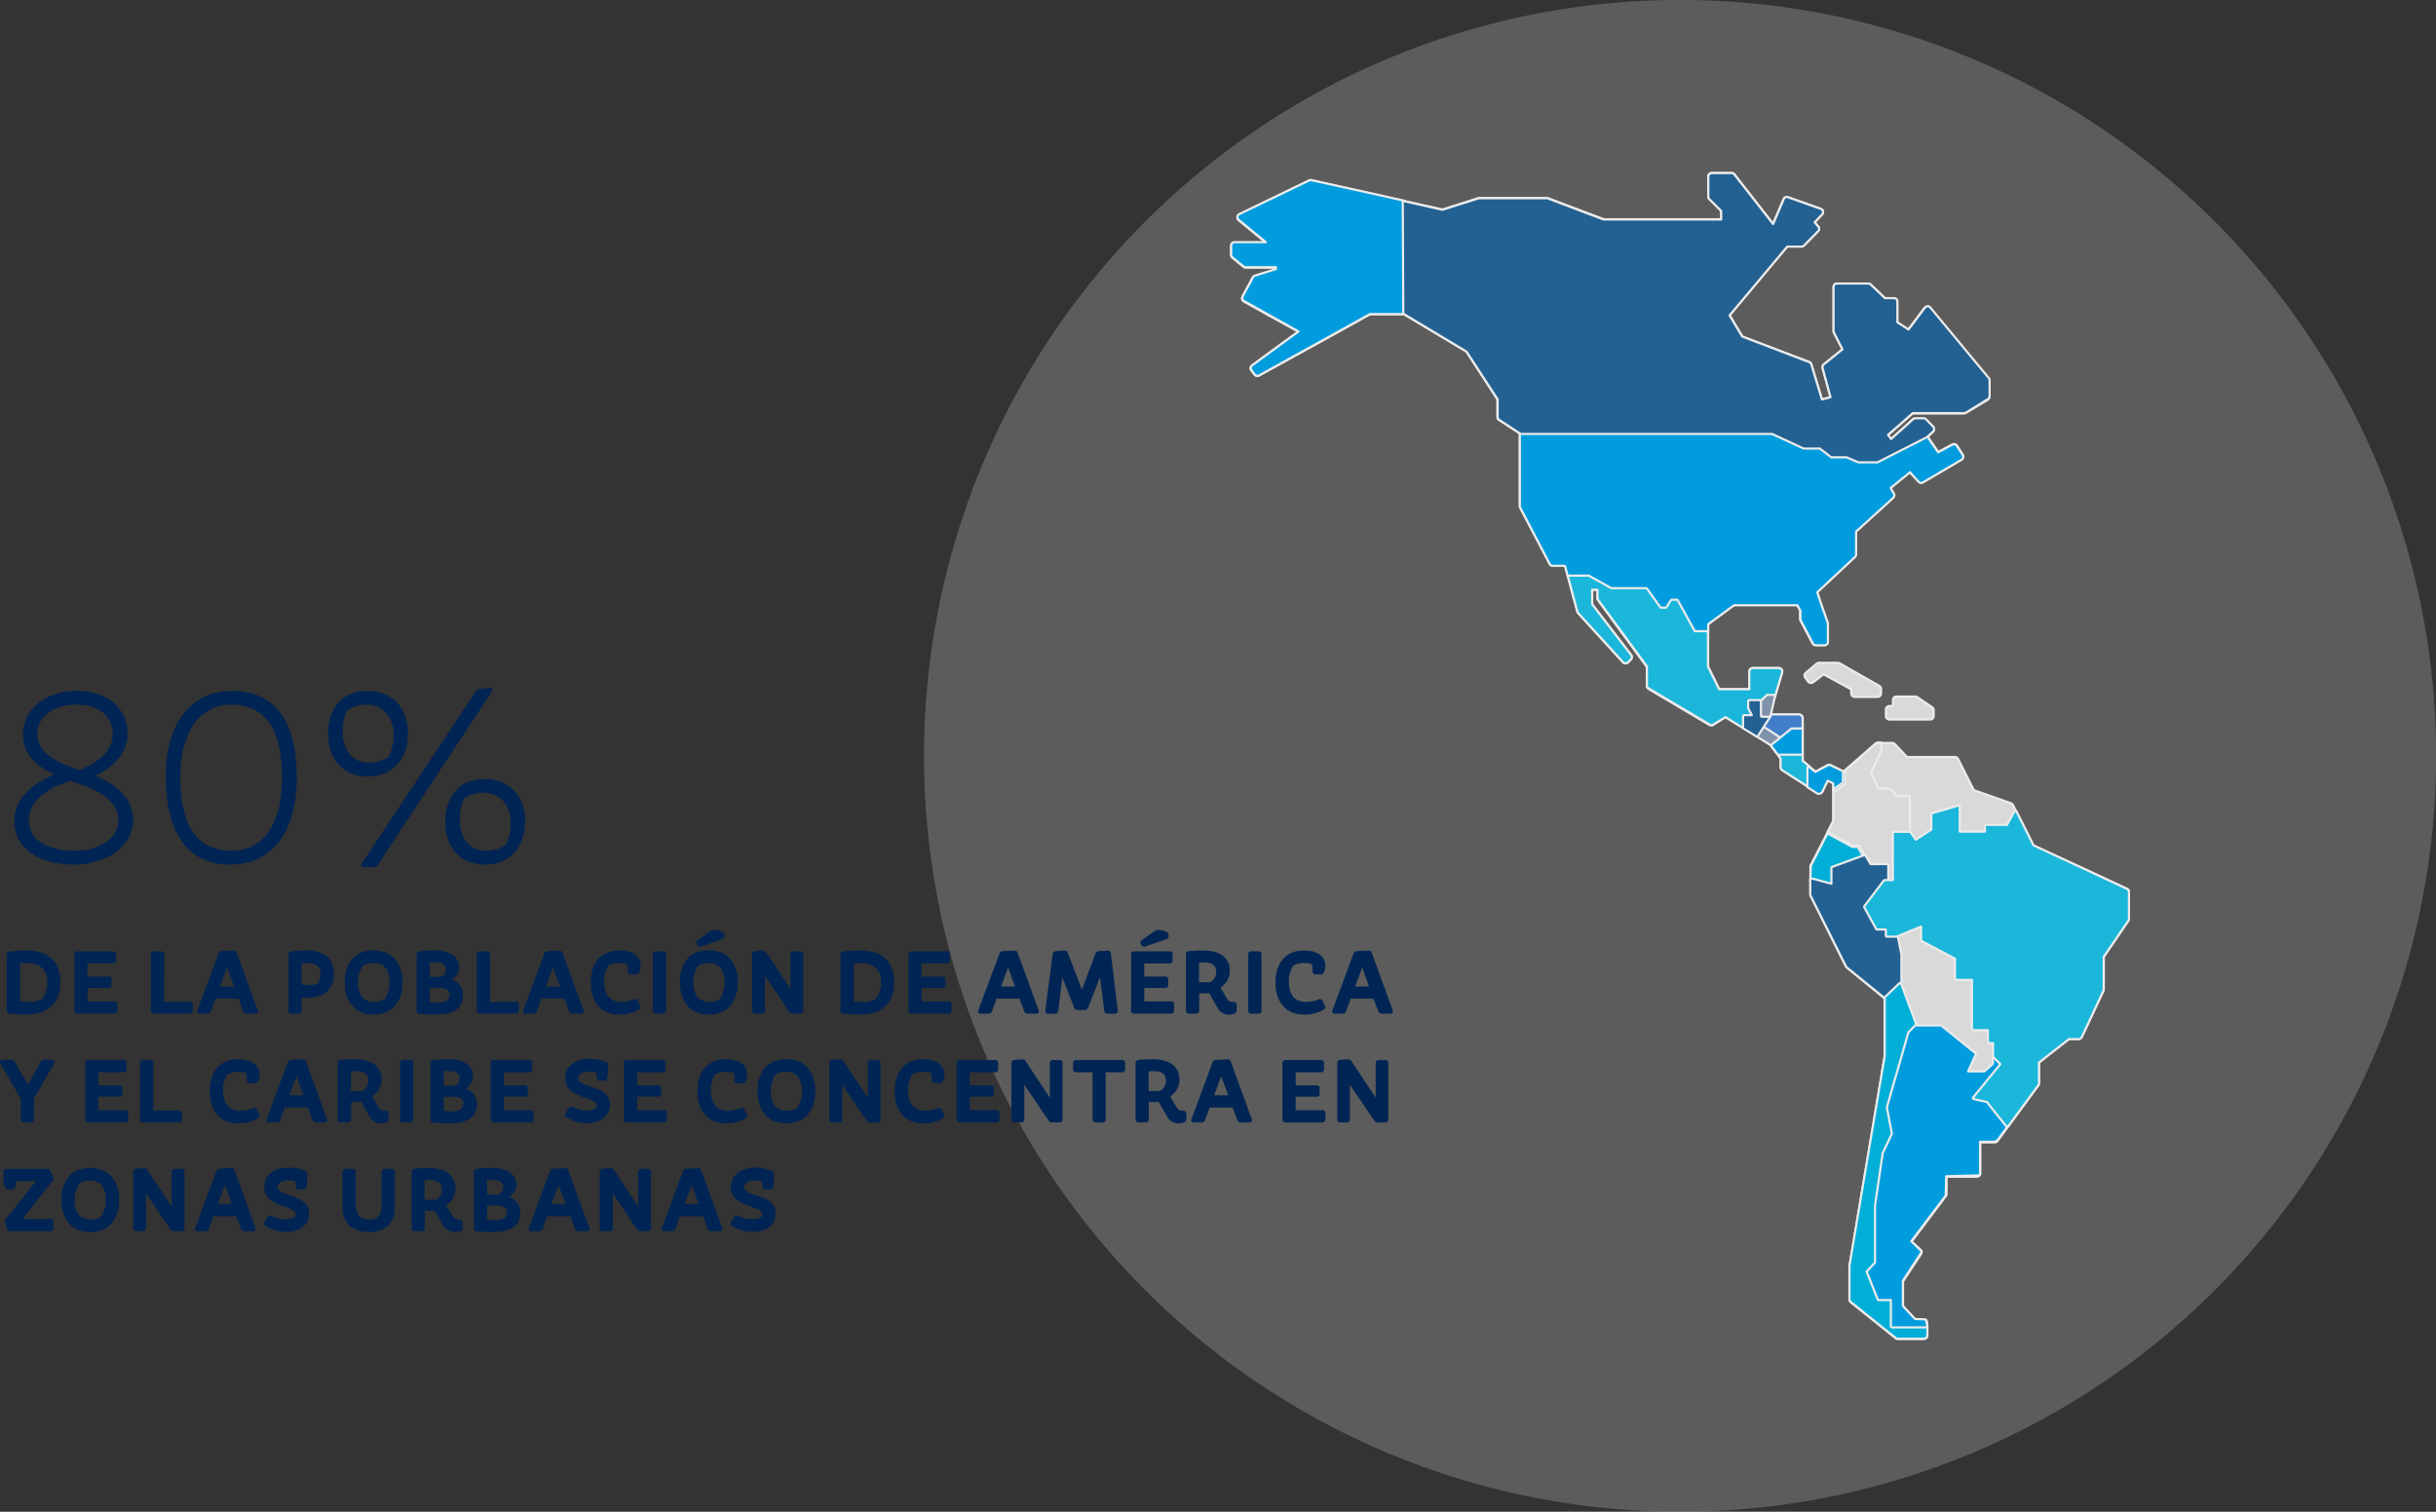
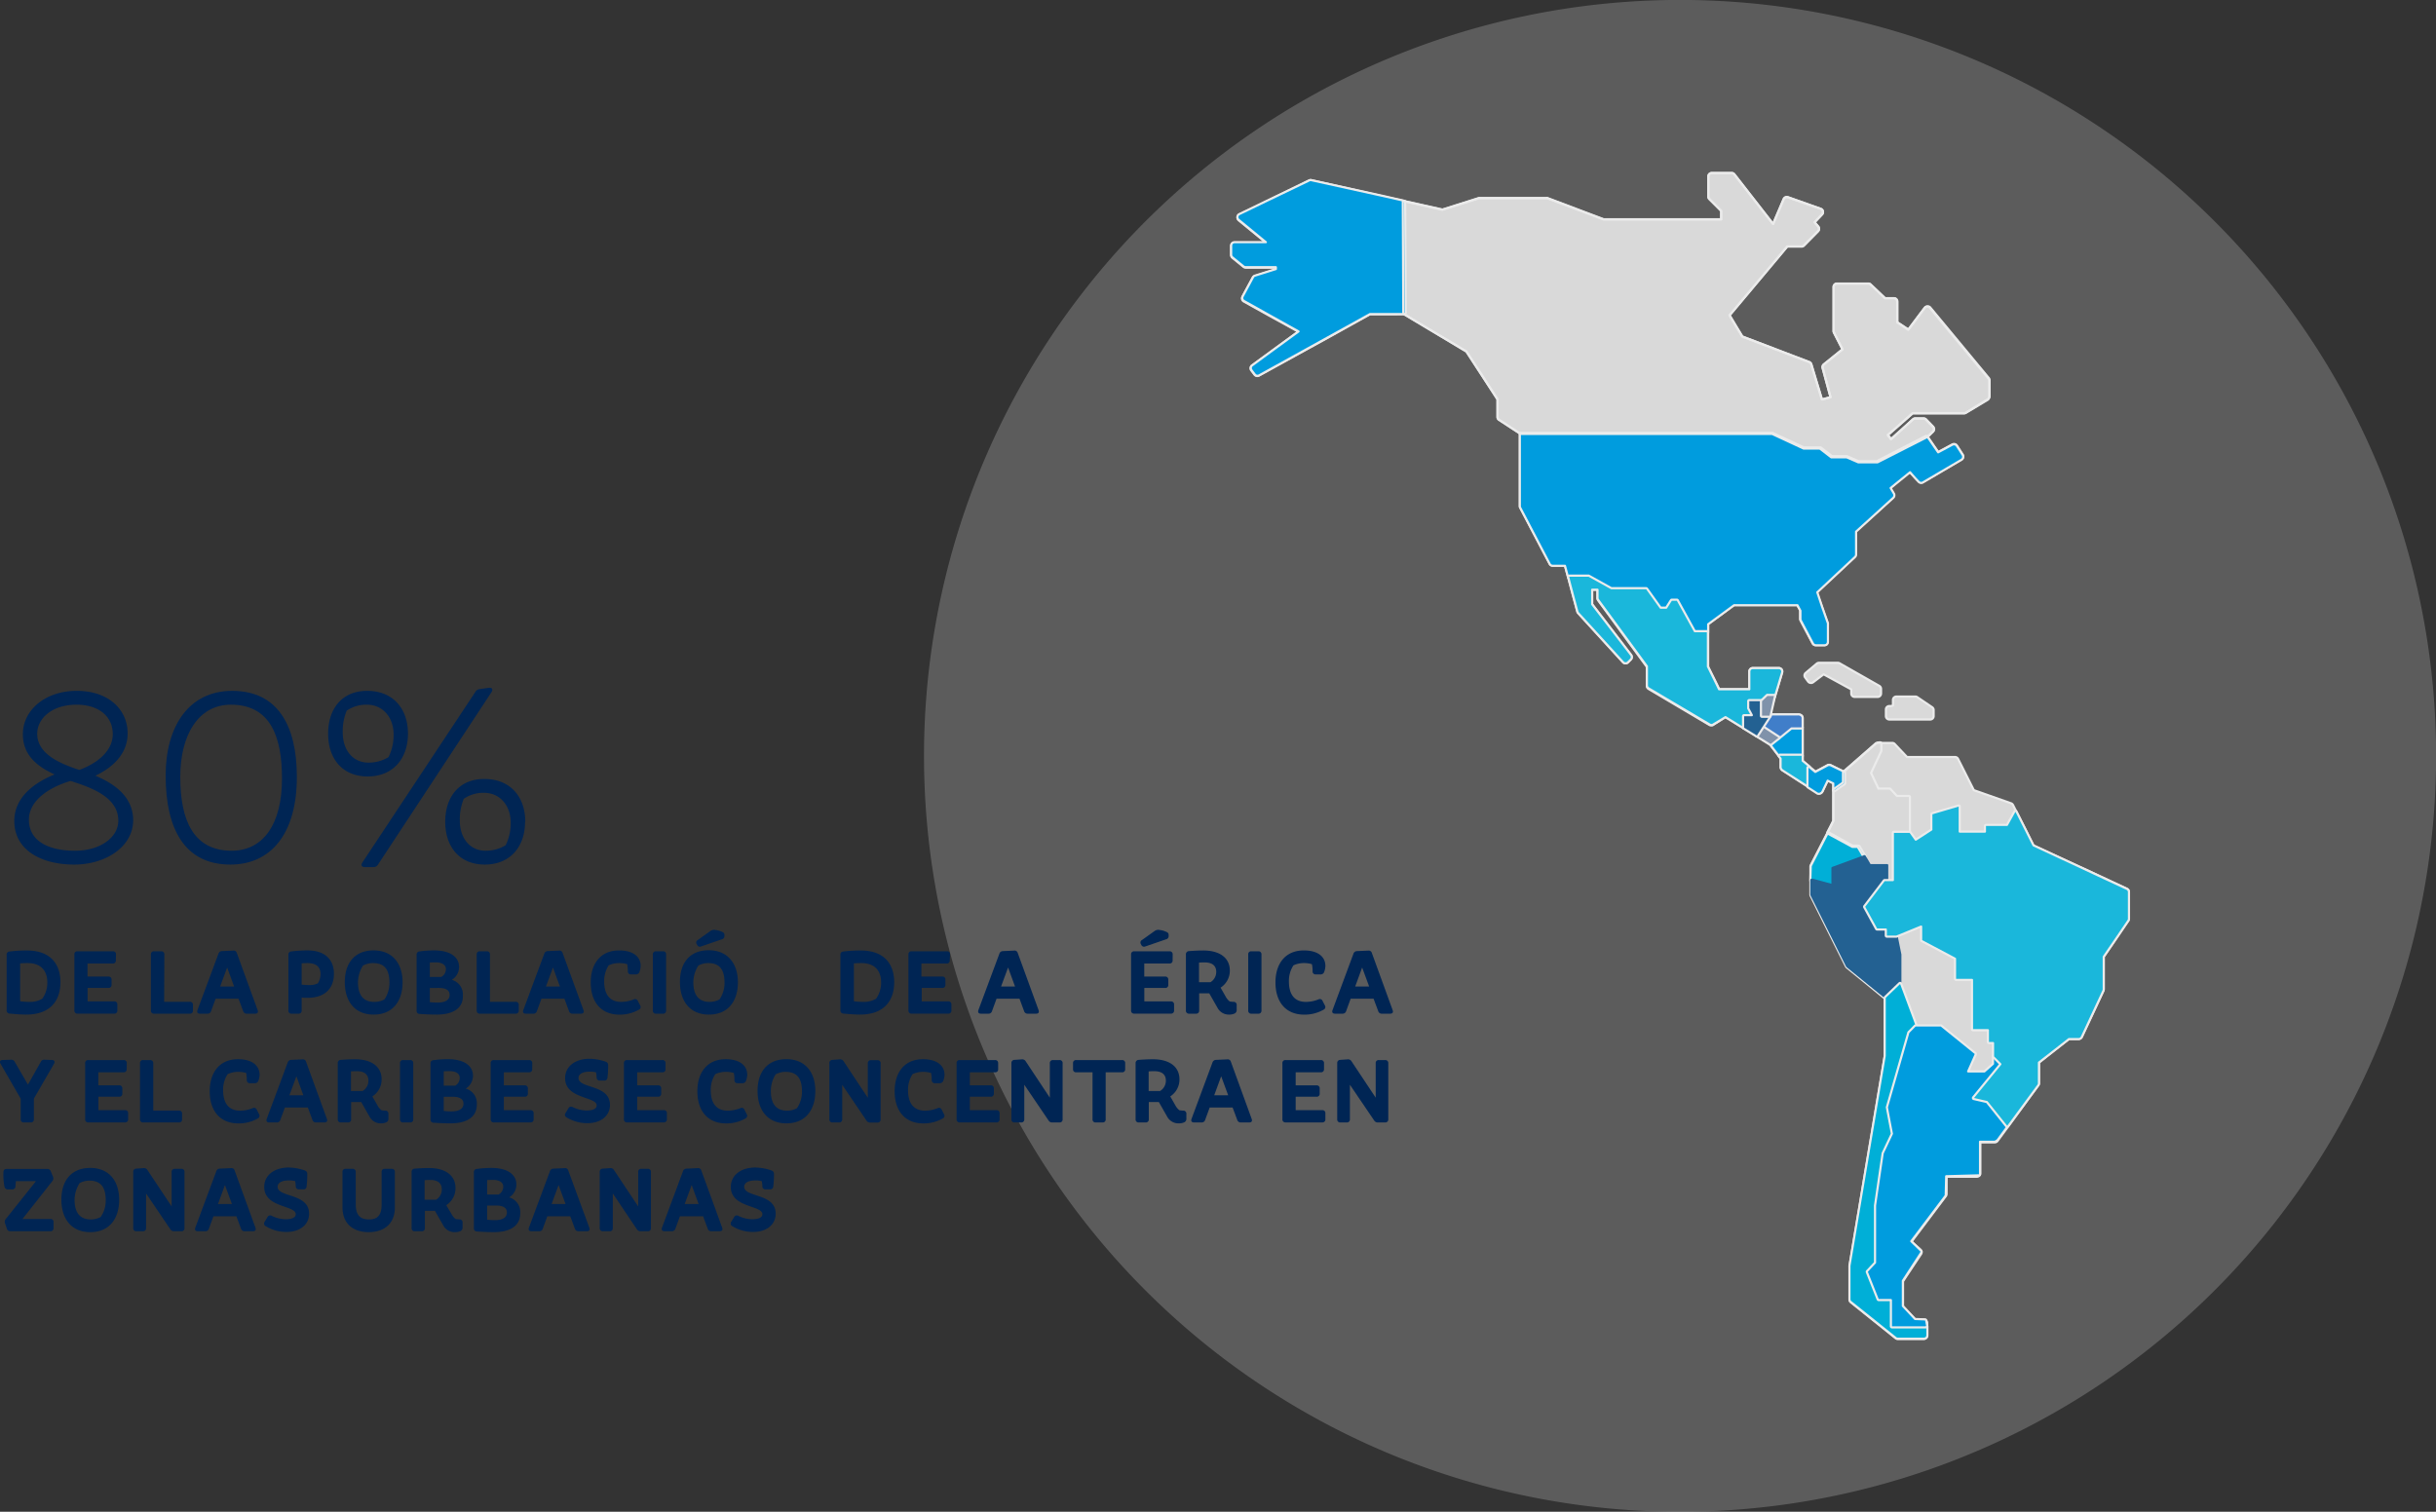
<svg xmlns="http://www.w3.org/2000/svg" viewBox="0 0 483.66 300.2">
  <rect x="0" y="0" width="483.66" height="300.2" fill="#333333" stroke="none" />
  <defs>
    <style>.cls-1{fill:url(#linear-gradient);}.cls-2,.cls-7{fill:none;}.cls-3{opacity:0.25;}.cls-4{clip-path:url(#clip-path);}.cls-5{mask:url(#mask);}.cls-6{fill:#d9d9d9;}.cls-7{stroke:#ebebeb;stroke-linecap:round;stroke-linejoin:round;stroke-width:0.43px;}.cls-8{fill:#009cde;}.cls-9{fill:#1ab7db;}.cls-10{fill:#407ec9;}.cls-11{fill:#8092aa;}.cls-12{fill:#236192;}.cls-13{fill:#00afd7;}.cls-14{fill:#002554;}</style>
    <linearGradient id="linear-gradient" x1="-4025.06" y1="8124.43" x2="-4024.06" y2="8124.43" gradientTransform="matrix(-322.45, 0, 0, 322.45, -1297340.92, -2619582.27)" gradientUnits="userSpaceOnUse">
      <stop offset="0" stop-color="#fff" />
      <stop offset="1" />
    </linearGradient>
    <clipPath id="clip-path" transform="translate(0 -7)">
      <rect class="cls-2" x="174.46" width="318.2" height="308.21" />
    </clipPath>
    <mask id="mask" x="20.38" y="-166.08" width="626.37" height="626.36" maskUnits="userSpaceOnUse">
      <g transform="translate(0 -7)">
        <rect class="cls-1" x="112.07" y="-67.33" width="442.99" height="442.86" transform="translate(-12.37 277.98) rotate(-44.5)" />
      </g>
    </mask>
  </defs>
  <title>Asset 2</title>
  <g id="Layer_2" data-name="Layer 2">
    <g id="Layer_1-2" data-name="Layer 1">
      <g class="cls-3">
        <g class="cls-4">
          <g class="cls-5">
            <g class="cls-4">
              <path class="cls-6" d="M333.56,307.21a150.11,150.11,0,1,0-150.1-150.1,150.1,150.1,0,0,0,150.1,150.1" transform="translate(0 -7)" />
            </g>
          </g>
        </g>
      </g>
      <path class="cls-6" d="M375.84,147.13V146a.68.68,0,0,1,.68-.68h3.78a.63.63,0,0,1,.37.12l2.95,2a.68.68,0,0,1,.3.57v1.19a.68.68,0,0,1-.68.68h-8.12a.68.68,0,0,1-.68-.68v-1.31a.67.67,0,0,1,.65-.68h.29ZM359,142.35l-.59-.8a.67.67,0,0,1,.11-.93l2.2-1.85a.69.69,0,0,1,.44-.15h3.75a.66.66,0,0,1,.33.09l7.89,4.49a.69.69,0,0,1,.35.59v.92a.69.69,0,0,1-.69.69h-4.55a.69.69,0,0,1-.68-.69v-.81l-3-1.64-2.48-1.35-1.18.89-.91.69a.66.66,0,0,1-.51.13A.69.69,0,0,1,359,142.35ZM286.39,48.61l3.17-1,4.06-1.29a.76.76,0,0,1,.21,0H307a.67.67,0,0,1,.24,0l5.59,2.11,5.59,2.11h23.32V48.85l-2.35-2.35a.67.67,0,0,1-.2-.48v-4a.68.68,0,0,1,.68-.68h3.95a.68.68,0,0,1,.54.27l3,3.86,4.67,6,2.1-4.94a.69.69,0,0,1,.86-.37l6.5,2.3a.67.67,0,0,1,.44.48.7.7,0,0,1-.17.63l-1.48,1.56.7.83a.68.68,0,0,1,0,.92l-2.8,2.85a.7.7,0,0,1-.49.2h-2.83L351,60.54l-7.6,9.06c.45.74.89,1.48,1.33,2.22s.81,1.34,1.21,2l9.85,3.76,3.44,1.31a.7.7,0,0,1,.4.44l.9,3c.41,1.33.81,2.67,1.21,4l1.71-.46c-.52-1.93-1.05-3.86-1.57-5.79a.69.69,0,0,1,.23-.71l3.72-3-1.65-3.21-.05-.09a.72.72,0,0,1-.08-.32V64a.68.68,0,0,1,.69-.68h6.2a.64.64,0,0,1,.47.19l2.85,2.71H376a.68.68,0,0,1,.68.68V71l2.17,1.49,1.57-2.09,1.69-2.25a.68.68,0,0,1,1.07,0l11.61,14a.72.72,0,0,1,.16.44v3.25a.68.68,0,0,1-.33.58L390.29,89a.65.65,0,0,1-.36.1h-10.2l-4.92,4.32.32.43.3.39,2.16-1.94,2.19-2a.72.72,0,0,1,.46-.18h1.65a.71.71,0,0,1,.49.21l1.4,1.45a.73.73,0,0,1,.19.49.7.7,0,0,1-.22.49l-1,1,2.07,3,2.82-1.51a.69.69,0,0,1,.9.23l1.15,1.8a.66.66,0,0,1,.08.53.68.68,0,0,1-.31.43l-7.66,4.5a.67.67,0,0,1-.83-.12l-.65-.67-1.17-1.22L376.37,103l-1.1.9.58,1,.07.11a.69.69,0,0,1-.13.85l-4.25,3.86-3.13,2.84v4.55a.68.68,0,0,1-.22.5l-.8.75-6.68,6.25,1.06,3,1.1,3.16a.85.85,0,0,1,0,.22v3.45a.68.68,0,0,1-.69.68h-1.7a.67.67,0,0,1-.6-.36l-2.4-4.55a.72.72,0,0,1-.08-.32v-1.73l-.57-1H344.28l-5,3.67-.13.1v8.5l1.13,2.26c.36.72.71,1.45,1.06,2.17h6v-3.52a.68.68,0,0,1,.68-.68h5.16a.67.67,0,0,1,.54.27.68.68,0,0,1,.11.6l-1.14,3.86-.26.86-.32,1.08c-.26.86-.51,1.72-.77,2.58h5.89a.68.68,0,0,1,.68.68v8.54l2.55,2.1,1.15-.61,1.25-.67a.67.67,0,0,1,.63,0l2.59,1.3,3.14-2.74,3.22-2.82a.75.75,0,0,1,.45-.16h2.8a.66.66,0,0,1,.49.2l2,2.12.46.48h9.52a.68.68,0,0,1,.61.37l3.13,6.21,7.4,2.61a.7.7,0,0,1,.38.34l2.55,5.06,1.49,3L414.8,180l7.5,3.5a.68.68,0,0,1,.4.62v5.3a.71.71,0,0,1-.12.38l-2.65,3.89c-.75,1.1-1.49,2.2-2.24,3.29v6.45a.72.72,0,0,1-.06.29l-4.3,9.2a.7.7,0,0,1-.62.39h-1.92l-2.84,2.2L404.83,218v4.12a.66.66,0,0,1-.13.4l-8.1,11.06a.71.71,0,0,1-.55.28h-2.87V240a.68.68,0,0,1-.69.68h-6v3.42a.68.68,0,0,1-.14.41l-3.12,4.15-3.7,4.91,1.78,1.58a.69.69,0,0,1,.11.89l-2.27,3.41c-.44.66-.88,1.31-1.31,2v5l.21.23,2.2,2.36h1.71a.68.68,0,0,1,.68.68v2.5a.68.68,0,0,1-.68.68h-5.16a.66.66,0,0,1-.42-.15l-8.91-7.15a.69.69,0,0,1-.25-.53V258.4l7-41.74q0-5.68,0-11.37l-3-2.47-4.52-3.68a.55.55,0,0,1-.18-.22l-7-14a.82.82,0,0,1-.07-.3V179.1a.68.68,0,0,1,.08-.31l3.33-6.48.58-1.14L364,170q0-3.76,0-7.53l-1.11-.55-.33.7-.72,1.52a.69.69,0,0,1-.43.37.7.7,0,0,1-.55-.08l-7-4.51a.66.66,0,0,1-.31-.57v-1.72l-2.16-2.82-8.82-5.42L340.07,151a.92.92,0,0,1-.61,0l-12.16-7.2a.71.71,0,0,1-.33-.59v-3.78l-1.21-1.65-8.47-11.58a.73.73,0,0,1-.13-.4V124.1h-1.05V127c.49.65,1,1.3,1.49,1.94l6.24,8.14a.67.67,0,0,1-.06.89l-.56.56a.7.7,0,0,1-.49.2.68.68,0,0,1-.49-.22l-8.92-9.77a.69.69,0,0,1-.15-.28l-1.24-4.6-1.21-4.54h-2.43a.65.65,0,0,1-.6-.36l-5.86-11.16a.65.65,0,0,1-.08-.31V93.07l-4.14-2.7a.69.69,0,0,1-.31-.57V86.29q-1.2-1.85-2.39-3.69l-3.8-5.85-.61-.34-11.72-7H272l-8.05,4.48-14,7.7a.68.68,0,0,1-.87-.19l-.65-.85a.71.71,0,0,1-.14-.51.7.7,0,0,1,.28-.45l8.82-6.45.38-.28q-2.73-1.52-5.45-3l-5.38-3a.67.67,0,0,1-.27-.91l2.05-3.81a.68.68,0,0,1,.4-.32l2.21-.69,2-.61v-.37h-6a.67.67,0,0,1-.43-.16l-2.21-1.8a.71.71,0,0,1-.25-.53v-1.8a.69.69,0,0,1,.69-.68h6.21l-5.4-4.44a.68.68,0,0,1,.14-1.14L260,42.8a.77.77,0,0,1,.45,0l12.91,2.91,13.07,3" transform="translate(0 -7)" />
      <path class="cls-7" d="M375.84,147.13V146a.68.68,0,0,1,.68-.68h3.78a.63.63,0,0,1,.37.12l2.95,2a.68.68,0,0,1,.3.57v1.19a.68.68,0,0,1-.68.68h-8.12a.68.68,0,0,1-.68-.68v-1.31a.67.67,0,0,1,.65-.68h.29ZM359,142.35l-.59-.8a.67.67,0,0,1,.11-.93l2.2-1.85a.69.69,0,0,1,.44-.15h3.75a.66.66,0,0,1,.33.09l7.89,4.49a.69.69,0,0,1,.35.59v.92a.69.69,0,0,1-.69.69h-4.55a.69.69,0,0,1-.68-.69v-.81l-3-1.64-2.48-1.35-1.18.89-.91.69a.66.66,0,0,1-.51.13A.69.69,0,0,1,359,142.35ZM286.39,48.61l3.17-1,4.06-1.29a.76.76,0,0,1,.21,0H307a.67.67,0,0,1,.24,0l5.59,2.11,5.59,2.11h23.32V48.85l-2.35-2.35a.67.67,0,0,1-.2-.48v-4a.68.68,0,0,1,.68-.68h3.95a.68.68,0,0,1,.54.27l3,3.86,4.67,6,2.1-4.94a.69.69,0,0,1,.86-.37l6.5,2.3a.67.67,0,0,1,.44.48.7.7,0,0,1-.17.63l-1.48,1.56.7.83a.68.68,0,0,1,0,.92l-2.8,2.85a.7.7,0,0,1-.49.2h-2.83L351,60.54l-7.6,9.06c.45.74.89,1.48,1.33,2.22s.81,1.34,1.21,2l9.85,3.76,3.44,1.31a.7.7,0,0,1,.4.44l.9,3c.41,1.33.81,2.67,1.21,4l1.71-.46c-.52-1.93-1.05-3.86-1.57-5.79a.69.69,0,0,1,.23-.71l3.72-3-1.65-3.21-.05-.09a.72.72,0,0,1-.08-.32V64a.68.68,0,0,1,.69-.68h6.2a.64.64,0,0,1,.47.19l2.85,2.71H376a.68.68,0,0,1,.68.68V71l2.17,1.49,1.57-2.09,1.69-2.25a.68.68,0,0,1,1.07,0l11.61,14a.72.72,0,0,1,.16.44v3.25a.68.68,0,0,1-.33.58L390.29,89a.65.65,0,0,1-.36.1h-10.2l-4.92,4.32.32.43.3.39,2.16-1.94,2.19-2a.72.72,0,0,1,.46-.18h1.65a.71.71,0,0,1,.49.21l1.4,1.45a.73.73,0,0,1,.19.49.7.7,0,0,1-.22.49l-1,1,2.07,3,2.82-1.51a.69.69,0,0,1,.9.23l1.15,1.8a.66.66,0,0,1,.08.53.68.68,0,0,1-.31.43l-7.66,4.5a.67.67,0,0,1-.83-.12l-.65-.67-1.17-1.22L376.37,103l-1.1.9.58,1,.07.11a.69.69,0,0,1-.13.85l-4.25,3.86-3.13,2.84v4.55a.68.68,0,0,1-.22.5l-.8.75-6.68,6.25,1.06,3,1.1,3.16a.85.85,0,0,1,0,.22v3.45a.68.68,0,0,1-.69.68h-1.7a.67.67,0,0,1-.6-.36l-2.4-4.55a.72.72,0,0,1-.08-.32v-1.73l-.57-1H344.28l-5,3.67-.13.1v8.5l1.13,2.26c.36.72.71,1.45,1.06,2.17h6v-3.52a.68.68,0,0,1,.68-.68h5.16a.67.67,0,0,1,.54.27.68.68,0,0,1,.11.6l-1.14,3.86-.26.86-.32,1.08c-.26.86-.51,1.72-.77,2.58h5.89a.68.68,0,0,1,.68.68v8.54l2.55,2.1,1.15-.61,1.25-.67a.67.67,0,0,1,.63,0l2.59,1.3,3.14-2.74,3.22-2.82a.75.75,0,0,1,.45-.16h2.8a.66.66,0,0,1,.49.2l2,2.12.46.48h9.52a.68.68,0,0,1,.61.37l3.13,6.21,7.4,2.61a.7.7,0,0,1,.38.34l2.55,5.06,1.49,3L414.8,180l7.5,3.5a.68.68,0,0,1,.4.62v5.3a.71.71,0,0,1-.12.38l-2.65,3.89c-.75,1.1-1.49,2.2-2.24,3.29v6.45a.72.72,0,0,1-.06.29l-4.3,9.2a.7.7,0,0,1-.62.39h-1.92l-2.84,2.2L404.83,218v4.12a.66.66,0,0,1-.13.4l-8.1,11.06a.71.71,0,0,1-.55.28h-2.87V240a.68.68,0,0,1-.69.68h-6v3.42a.68.68,0,0,1-.14.41l-3.12,4.15-3.7,4.91,1.78,1.58a.69.69,0,0,1,.11.89l-2.27,3.41c-.44.66-.88,1.31-1.31,2v5l.21.23,2.2,2.36h1.71a.68.68,0,0,1,.68.68v2.5a.68.68,0,0,1-.68.68h-5.16a.66.66,0,0,1-.42-.15l-8.91-7.15a.69.69,0,0,1-.25-.53V258.4l7-41.74q0-5.68,0-11.37l-3-2.47-4.52-3.68a.55.55,0,0,1-.18-.22l-7-14a.82.82,0,0,1-.07-.3V179.1a.68.68,0,0,1,.08-.31l3.33-6.48.58-1.14L364,170q0-3.76,0-7.53l-1.11-.55-.33.7-.72,1.52a.69.69,0,0,1-.43.37.7.7,0,0,1-.55-.08l-7-4.51a.66.66,0,0,1-.31-.57v-1.72l-2.16-2.82-8.82-5.42L340.07,151a.92.92,0,0,1-.61,0l-12.16-7.2a.71.71,0,0,1-.33-.59v-3.78l-1.21-1.65-8.47-11.58a.73.73,0,0,1-.13-.4V124.1h-1.05V127c.49.65,1,1.3,1.49,1.94l6.24,8.14a.67.67,0,0,1-.06.89l-.56.56a.7.7,0,0,1-.49.2.68.68,0,0,1-.49-.22l-8.92-9.77a.69.69,0,0,1-.15-.28l-1.24-4.6-1.21-4.54h-2.43a.65.65,0,0,1-.6-.36l-5.86-11.16a.65.65,0,0,1-.08-.31V93.07l-4.14-2.7a.69.69,0,0,1-.31-.57V86.29q-1.2-1.85-2.39-3.69l-3.8-5.85-.61-.34-11.72-7H272l-8.05,4.48-14,7.7a.68.68,0,0,1-.87-.19l-.65-.85a.71.71,0,0,1-.14-.51.7.7,0,0,1,.28-.45l8.82-6.45.38-.28q-2.73-1.52-5.45-3l-5.38-3a.67.67,0,0,1-.27-.91l2.05-3.81a.68.68,0,0,1,.4-.32l2.21-.69,2-.61v-.37h-6a.67.67,0,0,1-.43-.16l-2.21-1.8a.71.71,0,0,1-.25-.53v-1.8a.69.69,0,0,1,.69-.68h6.21l-5.4-4.44a.68.68,0,0,1,.14-1.14L260,42.8a.77.77,0,0,1,.45,0l12.91,2.91Z" transform="translate(0 -7)" />
      <path class="cls-8" d="M278.84,69.37H272l-12.48,6.91L250,81.54a.67.67,0,0,1-.87-.18l-.65-.85a.67.67,0,0,1-.13-.51.63.63,0,0,1,.27-.45q4.59-3.37,9.2-6.73l-5.66-3.16L247,66.78a.68.68,0,0,1-.27-.92l2.05-3.8a.69.69,0,0,1,.4-.33l2.14-.67,2-.63v-.37h-6a.67.67,0,0,1-.43-.16l-2.2-1.8a.67.67,0,0,1-.25-.52V55.77a.68.68,0,0,1,.68-.68h6.21l-5.4-4.44a.68.68,0,0,1,.14-1.14L260,42.8a.7.7,0,0,1,.45,0L275,46l3.82.87a.2.2,0,0,1,.17.2l.11,22.05a.24.24,0,0,1-.22.22M301.76,93v14.51a.61.61,0,0,0,.08.32L307.69,119a.69.69,0,0,0,.6.36h2.43c.21.76.41,1.51.61,2.27a.21.21,0,0,0,.21.16h3.76l4.48,2.49a.19.19,0,0,0,.1,0h6.85l2.7,3.77a.24.24,0,0,0,.17.09h1.34a.22.22,0,0,0,.18-.1c.31-.49.62-1,.94-1.48h.75l3.37,6.14a.24.24,0,0,0,.19.11h2.56a.22.22,0,0,0,.22-.22v-1.63l5.14-3.77h12.59l.59,1.09,0,1.63a.72.72,0,0,0,.08.32l2.4,4.55a.69.69,0,0,0,.6.36h1.7a.67.67,0,0,0,.68-.68V131a.78.78,0,0,0,0-.22l-1.11-3.16-1-3,6.57-6.15.91-.85a.68.68,0,0,0,.22-.5v-4.55l3.18-2.89,4.2-3.82a.69.69,0,0,0,.13-.85l-.65-1.1,1.13-.92,2.73-2.21L380.3,102l.65.69a.7.7,0,0,0,.84.11l7.66-4.5a.68.68,0,0,0,.31-.43.66.66,0,0,0-.08-.53l-1.15-1.8a.69.69,0,0,0-.9-.23l-2.82,1.51-2.17-3.17a.24.24,0,0,0-.28-.07l-9.73,5-3.62,0-2.32-1-2.95,0-2.24-1.73a.24.24,0,0,0-.13,0h-3.21l-6.24-2.89-49.95,0a.21.21,0,0,0-.21.21" transform="translate(0 -7)" />
      <path class="cls-7" d="M278.84,69.37H272l-12.48,6.91L250,81.54a.67.67,0,0,1-.87-.18l-.65-.85a.67.67,0,0,1-.13-.51.63.63,0,0,1,.27-.45q4.59-3.37,9.2-6.73l-5.66-3.16L247,66.78a.68.68,0,0,1-.27-.92l2.05-3.8a.69.69,0,0,1,.4-.33l2.14-.67,2-.63v-.37h-6a.67.67,0,0,1-.43-.16l-2.2-1.8a.67.67,0,0,1-.25-.52V55.77a.68.68,0,0,1,.68-.68h6.21l-5.4-4.44a.68.68,0,0,1,.14-1.14L260,42.8a.7.7,0,0,1,.45,0L275,46l3.82.87a.2.2,0,0,1,.17.2l.11,22.05a.24.24,0,0,1-.22.22ZM301.76,93v14.51a.61.61,0,0,0,.08.32L307.69,119a.69.69,0,0,0,.6.36h2.43c.21.76.41,1.51.61,2.27a.21.21,0,0,0,.21.16h3.76l4.48,2.49a.19.19,0,0,0,.1,0h6.85l2.7,3.77a.24.24,0,0,0,.17.09h1.34a.22.22,0,0,0,.18-.1c.31-.49.62-1,.94-1.48h.75l3.37,6.14a.24.24,0,0,0,.19.11h2.56a.22.22,0,0,0,.22-.22v-1.63l5.14-3.77h12.59l.59,1.09,0,1.63a.72.72,0,0,0,.08.32l2.4,4.55a.69.69,0,0,0,.6.36h1.7a.67.67,0,0,0,.68-.68V131a.78.78,0,0,0,0-.22l-1.11-3.16-1-3,6.57-6.15.91-.85a.68.68,0,0,0,.22-.5v-4.55l3.18-2.89,4.2-3.82a.69.69,0,0,0,.13-.85l-.65-1.1,1.13-.92,2.73-2.21L380.3,102l.65.69a.7.7,0,0,0,.84.11l7.66-4.5a.68.68,0,0,0,.31-.43.66.66,0,0,0-.08-.53l-1.15-1.8a.69.69,0,0,0-.9-.23l-2.82,1.51-2.17-3.17a.24.24,0,0,0-.28-.07l-9.73,5-3.62,0-2.32-1-2.95,0-2.24-1.73a.24.24,0,0,0-.13,0h-3.21l-6.24-2.89-49.95,0A.21.21,0,0,0,301.76,93Z" transform="translate(0 -7)" />
      <path class="cls-8" d="M353.38,157.33h4.33a.21.21,0,0,0,.21-.22v-5.66a.21.21,0,0,0-.21-.21h-2.09a.24.24,0,0,0-.14,0l-4.08,3.25a.22.22,0,0,0,0,.3l1.84,2.4a.22.22,0,0,0,.17.09" transform="translate(0 -7)" />
      <path class="cls-7" d="M353.38,157.33h4.33a.21.21,0,0,0,.21-.22v-5.66a.21.21,0,0,0-.21-.21h-2.09a.24.24,0,0,0-.14,0l-4.08,3.25a.22.22,0,0,0,0,.3l1.84,2.4A.22.22,0,0,0,353.38,157.33Z" transform="translate(0 -7)" />
      <path class="cls-9" d="M353.37,156.87h4.33a.21.21,0,0,1,.22.21v1l1.35,1.12a.21.21,0,0,1,.08.16v3.72a.21.21,0,0,1-.11.19.24.24,0,0,1-.22,0L353.93,160a.88.88,0,0,1-.4-.85v-1.51l-.33-.43a.2.2,0,0,1,0-.22.21.21,0,0,1,.19-.12" transform="translate(0 -7)" />
      <path class="cls-7" d="M353.37,156.87h4.33a.21.21,0,0,1,.22.21v1l1.35,1.12a.21.21,0,0,1,.08.16v3.72a.21.21,0,0,1-.11.19.24.24,0,0,1-.22,0L353.93,160a.88.88,0,0,1-.4-.85v-1.51l-.33-.43a.2.2,0,0,1,0-.22A.21.21,0,0,1,353.37,156.87Z" transform="translate(0 -7)" />
      <path class="cls-8" d="M364.32,164.08l1.92-1.36a.19.19,0,0,0,.09-.17v-2.08a.21.21,0,0,0-.12-.19L363.54,159a.73.73,0,0,0-.71,0l-2.41,1.29-1.21-1a.23.23,0,0,0-.23,0,.23.23,0,0,0-.12.2v3.72a.19.19,0,0,0,.1.17l1.87,1.21a.75.75,0,0,0,.57,0,.85.85,0,0,0,.48-.47l1-2.09,1.11.55v1.39a.2.2,0,0,0,.12.19.22.22,0,0,0,.22,0" transform="translate(0 -7)" />
      <path class="cls-7" d="M364.32,164.08l1.92-1.36a.19.19,0,0,0,.09-.17v-2.08a.21.21,0,0,0-.12-.19L363.54,159a.73.73,0,0,0-.71,0l-2.41,1.29-1.21-1a.23.23,0,0,0-.23,0,.23.23,0,0,0-.12.2v3.72a.19.19,0,0,0,.1.17l1.87,1.21a.75.75,0,0,0,.57,0,.85.85,0,0,0,.48-.47l1-2.09,1.11.55v1.39a.2.2,0,0,0,.12.19A.22.22,0,0,0,364.32,164.08Z" transform="translate(0 -7)" />
      <path class="cls-10" d="M356.94,148.86h-5.62a.22.22,0,0,0-.18.1l-1.48,2.32a.22.22,0,0,0,.07.3l3.25,2.08a.23.23,0,0,0,.25,0l2.46-2h2a.22.22,0,0,0,.22-.22V149.7a.72.72,0,0,0-.15-.53,1,1,0,0,0-.83-.31" transform="translate(0 -7)" />
      <path class="cls-7" d="M356.94,148.86h-5.62a.22.22,0,0,0-.18.1l-1.48,2.32a.22.22,0,0,0,.07.3l3.25,2.08a.23.23,0,0,0,.25,0l2.46-2h2a.22.22,0,0,0,.22-.22V149.7a.72.72,0,0,0-.15-.53A1,1,0,0,0,356.94,148.86Z" transform="translate(0 -7)" />
      <path class="cls-11" d="M348.69,153.19l2.75,1.71a.23.23,0,0,0,.25,0l1.56-1.25a.23.23,0,0,0,.08-.18.21.21,0,0,0-.1-.16L350,151.2a.21.21,0,0,0-.16,0,.2.2,0,0,0-.13.09l-1.05,1.64a.22.22,0,0,0,0,.16.19.19,0,0,0,.1.13" transform="translate(0 -7)" />
      <path class="cls-7" d="M348.69,153.19l2.75,1.71a.23.23,0,0,0,.25,0l1.56-1.25a.23.23,0,0,0,.08-.18.21.21,0,0,0-.1-.16L350,151.2a.21.21,0,0,0-.16,0,.2.2,0,0,0-.13.09l-1.05,1.64a.22.22,0,0,0,0,.16A.19.19,0,0,0,348.69,153.19Z" transform="translate(0 -7)" />
      <path class="cls-9" d="M338.93,132.34H336.5l-3.38-6.14a.2.2,0,0,0-.18-.11h-1a.2.2,0,0,0-.18.1c-.32.49-.63,1-.94,1.48h-1.11l-2.7-3.78a.24.24,0,0,0-.18-.09h-6.9l-4.48-2.49a.22.22,0,0,0-.11,0h-3.82a.23.23,0,0,0-.17.08.19.19,0,0,0,0,.18l.91,3.44.92,3.43a.73.73,0,0,0,.15.29l8.92,9.77a.68.68,0,0,0,.49.22.66.66,0,0,0,.5-.2l.56-.56a.68.68,0,0,0,.06-.89l-7.68-10-.06-.09v-2.87h1.06v1.62a.66.66,0,0,0,.13.4l8.08,11,1.6,2.19v3.79a.68.68,0,0,0,.33.58l12.17,7.21a.9.9,0,0,0,.51.07l2.59-1.56,3.64,2.24a.2.2,0,0,0,.22,0,.21.21,0,0,0,.11-.19v-2h1.66a.21.21,0,0,0,.19-.31l-.88-1.67c0-.33,0-.67,0-1h2.36a.2.2,0,0,0,.15-.06l1.05-1h1.14a.21.21,0,0,0,.2-.15l1.41-4.72a.7.7,0,0,0-.11-.61.69.69,0,0,0-.55-.27H348a.68.68,0,0,0-.68.68v3.53h-6c-.35-.73-.71-1.46-1.07-2.19l-1.15-2.34,0-6.78a.23.23,0,0,0-.07-.15.2.2,0,0,0-.15-.06" transform="translate(0 -7)" />
      <path class="cls-7" d="M338.93,132.34H336.5l-3.38-6.14a.2.2,0,0,0-.18-.11h-1a.2.2,0,0,0-.18.1c-.32.49-.63,1-.94,1.48h-1.11l-2.7-3.78a.24.24,0,0,0-.18-.09h-6.9l-4.48-2.49a.22.22,0,0,0-.11,0h-3.82a.23.23,0,0,0-.17.08.19.19,0,0,0,0,.18l.91,3.44.92,3.43a.73.73,0,0,0,.15.29l8.92,9.77a.68.68,0,0,0,.49.22.66.66,0,0,0,.5-.2l.56-.56a.68.68,0,0,0,.06-.89l-7.68-10-.06-.09v-2.87h1.06v1.62a.66.66,0,0,0,.13.4l8.08,11,1.6,2.19v3.79a.68.68,0,0,0,.33.58l12.17,7.21a.9.9,0,0,0,.51.07l2.59-1.56,3.64,2.24a.2.2,0,0,0,.22,0,.21.21,0,0,0,.11-.19v-2h1.66a.21.21,0,0,0,.19-.31l-.88-1.67c0-.33,0-.67,0-1h2.36a.2.2,0,0,0,.15-.06l1.05-1h1.14a.21.21,0,0,0,.2-.15l1.41-4.72a.7.7,0,0,0-.11-.61.69.69,0,0,0-.55-.27H348a.68.68,0,0,0-.68.68v3.53h-6c-.35-.73-.71-1.46-1.07-2.19l-1.15-2.34,0-6.78a.23.23,0,0,0-.07-.15A.2.2,0,0,0,338.93,132.34Z" transform="translate(0 -7)" />
      <path class="cls-12" d="M346.08,151.49v-2.26a.21.21,0,0,1,.21-.21h1.53l-.72-1.36,0-1.42a.21.21,0,0,1,.21-.21h2.59a.21.21,0,0,1,.21.21v2.66h1.26a.2.2,0,0,1,.18.11.22.22,0,0,1,0,.22L349,153.17a.2.2,0,0,1-.29.06l-2.53-1.55a.21.21,0,0,1-.1-.19" transform="translate(0 -7)" />
      <path class="cls-7" d="M346.08,151.49v-2.26a.21.21,0,0,1,.21-.21h1.53l-.72-1.36,0-1.42a.21.21,0,0,1,.21-.21h2.59a.21.21,0,0,1,.21.21v2.66h1.26a.2.2,0,0,1,.18.11.22.22,0,0,1,0,.22L349,153.17a.2.2,0,0,1-.29.06l-2.53-1.55A.21.21,0,0,1,346.08,151.49Z" transform="translate(0 -7)" />
      <path class="cls-13" d="M359.64,182h.25l3.87,1.1a.22.22,0,0,0,.19,0,.23.23,0,0,0,.08-.17v-3.28l6.24-2.3a.24.24,0,0,0,.13-.13.23.23,0,0,0,0-.18l-1.2-2a.21.21,0,0,0-.18-.11h-1.19l-4.67-2.59a.18.18,0,0,0-.16,0,.2.2,0,0,0-.13.11l-3.35,6.51-.08,2.91a.19.19,0,0,0,.07.15.2.2,0,0,0,.15.06" transform="translate(0 -7)" />
      <path class="cls-7" d="M359.64,182h.25l3.87,1.1a.22.22,0,0,0,.19,0,.23.23,0,0,0,.08-.17v-3.28l6.24-2.3a.24.24,0,0,0,.13-.13.23.23,0,0,0,0-.18l-1.2-2a.21.21,0,0,0-.18-.11h-1.19l-4.67-2.59a.18.18,0,0,0-.16,0,.2.2,0,0,0-.13.11l-3.35,6.51-.08,2.91a.19.19,0,0,0,.07.15A.2.2,0,0,0,359.64,182Z" transform="translate(0 -7)" />
      <path class="cls-7" d="M374.43,182V179h-3.21a.2.2,0,0,1-.18-.1l-2.19-3.72h-1.06l-4.87-2.64a.22.22,0,0,1-.09-.29L364,170l0-6.14a.21.21,0,0,1,.09-.18l1.83-1.28v-2a.24.24,0,0,1,.07-.16l6.46-5.65a1.94,1.94,0,0,1,.88-.17.21.21,0,0,1,.21.21v1.49l-2.05,4.38,1.47,3.1h2.22a.24.24,0,0,1,.16.07l1.29,1.39H379a.22.22,0,0,1,.21.22v7a.22.22,0,0,1-.21.22h-2.7V182a.22.22,0,0,1-.21.22h-1.42A.22.22,0,0,1,374.43,182Z" transform="translate(0 -7)" />
      <path class="cls-12" d="M359.42,181.67v2.92a.61.61,0,0,0,.08.3l7,14a.79.79,0,0,0,.18.22l4.28,3.48,3.37,2.74a.21.21,0,0,0,.28,0l2.84-2.64a.24.24,0,0,0,.07-.16v-6l-.78-3.86a.21.21,0,0,0-.21-.17h-1.62v-1.21a.21.21,0,0,0-.21-.22h-1.82l-2.22-4,3.73-4.91h.31a.21.21,0,0,0,.21-.21V178.8a.21.21,0,0,0-.21-.21h-3.31c-.32-.56-.65-1.12-1-1.68a.21.21,0,0,0-.26-.09l-6.37,2.34a.22.22,0,0,0-.14.2v3.14l-3.65-1h-.31a.22.22,0,0,0-.22.21" transform="translate(0 -7)" />
-       <path class="cls-7" d="M359.42,181.67v2.92a.61.61,0,0,0,.08.3l7,14a.79.79,0,0,0,.18.22l4.28,3.48,3.37,2.74a.21.21,0,0,0,.28,0l2.84-2.64a.24.24,0,0,0,.07-.16v-6l-.78-3.86a.21.21,0,0,0-.21-.17h-1.62v-1.21a.21.21,0,0,0-.21-.22h-1.82l-2.22-4,3.73-4.91h.31a.21.21,0,0,0,.21-.21V178.8a.21.21,0,0,0-.21-.21h-3.31c-.32-.56-.65-1.12-1-1.68a.21.21,0,0,0-.26-.09l-6.37,2.34a.22.22,0,0,0-.14.2v3.14l-3.65-1h-.31A.22.22,0,0,0,359.42,181.67Z" transform="translate(0 -7)" />
      <path class="cls-13" d="M374.2,205.17v11.51l-7,41.68V265a.69.69,0,0,0,.25.54l8.93,7.15a.66.66,0,0,0,.42.15H382a.68.68,0,0,0,.68-.68v-1.78a.22.22,0,0,0-.21-.22h-6.55V265a.21.21,0,0,0-.21-.21h-2.51l-2-5.14,1.54-1.64a.2.2,0,0,0,.06-.14V246.39L374.24,236l1.82-3.81a.2.2,0,0,0,0-.13l-1-5.31,4.29-14.68,1.17-1.14a.2.2,0,0,0,.05-.22l-3.11-8.38a.18.18,0,0,0-.15-.13.19.19,0,0,0-.19.05L374.26,205a.25.25,0,0,0-.06.16" transform="translate(0 -7)" />
      <path class="cls-7" d="M374.2,205.17v11.51l-7,41.68V265a.69.69,0,0,0,.25.54l8.93,7.15a.66.66,0,0,0,.42.15H382a.68.68,0,0,0,.68-.68v-1.78a.22.22,0,0,0-.21-.22h-6.55V265a.21.21,0,0,0-.21-.21h-2.51l-2-5.14,1.54-1.64a.2.2,0,0,0,.06-.14V246.39L374.24,236l1.82-3.81a.2.2,0,0,0,0-.13l-1-5.31,4.29-14.68,1.17-1.14a.2.2,0,0,0,.05-.22l-3.11-8.38a.18.18,0,0,0-.15-.13.19.19,0,0,0-.19.05L374.26,205A.25.25,0,0,0,374.2,205.17Z" transform="translate(0 -7)" />
      <path class="cls-11" d="M351.32,149.34h-1.48a.21.21,0,0,1-.21-.21v-2.88a.2.2,0,0,1,.07-.16l1.12-1.08A.2.2,0,0,1,351,145h1.25a.25.25,0,0,1,.17.08.23.23,0,0,1,0,.18l-.9,4a.21.21,0,0,1-.21.16" transform="translate(0 -7)" />
      <path class="cls-7" d="M351.32,149.34h-1.48a.21.21,0,0,1-.21-.21v-2.88a.2.2,0,0,1,.07-.16l1.12-1.08A.2.2,0,0,1,351,145h1.25a.25.25,0,0,1,.17.08.23.23,0,0,1,0,.18l-.9,4A.21.21,0,0,1,351.32,149.34Z" transform="translate(0 -7)" />
      <path class="cls-8" d="M382.4,270.59h-6.75a.21.21,0,0,1-.22-.21v-5.21H373a.21.21,0,0,1-.19-.14l-2.15-5.4a.22.22,0,0,1,.05-.23l1.57-1.67V246.39L373.8,236l1.83-3.87c-.34-1.75-.67-3.49-1-5.24L378.91,212l1.28-1.31a.22.22,0,0,1,.15-.06h4.92a.23.23,0,0,1,.14,0l6.81,5.51a.2.2,0,0,1,.06.25l-1.5,3.37H394l1.7-1.51v-1.54a.21.21,0,0,1,.13-.19.21.21,0,0,1,.24,0l1.53,1.53a.21.21,0,0,1,0,.29l-5.29,6.46,2.32.54a.37.37,0,0,1,.12.07l3.93,4.91a.21.21,0,0,1,0,.26l-2.09,2.85-.48.3a.2.2,0,0,1-.11,0h-2.87v6.46a.21.21,0,0,1-.21.21l-6.51.18-.09,3.72a.17.17,0,0,1,0,.12l-6.84,9.07,2,1.94a.21.21,0,0,1,0,.27l-3.67,5.64v5l2.42,2.59,2,.08a.2.2,0,0,1,.2.17l.21,1.11a.21.21,0,0,1-.21.25" transform="translate(0 -7)" />
      <path class="cls-7" d="M382.4,270.59h-6.75a.21.21,0,0,1-.22-.21v-5.21H373a.21.21,0,0,1-.19-.14l-2.15-5.4a.22.22,0,0,1,.05-.23l1.57-1.67V246.39L373.8,236l1.83-3.87c-.34-1.75-.67-3.49-1-5.24L378.91,212l1.28-1.31a.22.22,0,0,1,.15-.06h4.92a.23.23,0,0,1,.14,0l6.81,5.51a.2.2,0,0,1,.06.25l-1.5,3.37H394l1.7-1.51v-1.54a.21.21,0,0,1,.13-.19.21.21,0,0,1,.24,0l1.53,1.53a.21.21,0,0,1,0,.29l-5.29,6.46,2.32.54a.37.37,0,0,1,.12.07l3.93,4.91a.21.21,0,0,1,0,.26l-2.09,2.85-.48.3a.2.2,0,0,1-.11,0h-2.87v6.46a.21.21,0,0,1-.21.21l-6.51.18-.09,3.72a.17.17,0,0,1,0,.12l-6.84,9.07,2,1.94a.21.21,0,0,1,0,.27l-3.67,5.64v5l2.42,2.59,2,.08a.2.2,0,0,1,.2.17l.21,1.11a.21.21,0,0,1-.21.25Z" transform="translate(0 -7)" />
-       <path class="cls-12" d="M302,93.18h49.87l6.24,2.9,3.22,0,2.25,1.73a.19.19,0,0,0,.13,0h2.93l2.32,1,3.81,0,9.83-5,1.2-1.11a.72.72,0,0,0,.22-.48.73.73,0,0,0-.19-.49l-1.4-1.45a.71.71,0,0,0-.5-.21h-1.65a.64.64,0,0,0-.45.18l-2.21,2-2.15,1.93-.27-.37-.35-.45,4.93-4.32h10.2a.65.65,0,0,0,.36-.1l4.36-2.69a.71.71,0,0,0,.33-.58V82.5a.69.69,0,0,0-.16-.43l-11.61-14a.65.65,0,0,0-.54-.24.66.66,0,0,0-.53.27l-1.71,2.27-1.55,2.07L376.72,71V66.89a.67.67,0,0,0-.68-.68h-1.78l-2.85-2.72a.7.7,0,0,0-.47-.19h-6.21a.69.69,0,0,0-.68.68v8.76a.72.72,0,0,0,.08.32l.13.26,1.56,3.05-3.72,3a.69.69,0,0,0-.23.71l1.57,5.8-1.7.45-1.16-3.82-.95-3.16a.71.71,0,0,0-.41-.44l-3.57-1.36-9.72-3.71c-.4-.67-.81-1.34-1.21-2l-1.32-2.21,7.67-9.15,3.77-4.5h2.84a.68.68,0,0,0,.48-.21L361,52.9a.68.68,0,0,0,0-.92l-.71-.83,1.48-1.56a.67.67,0,0,0,.17-.63.65.65,0,0,0-.43-.48L355,46.17a.68.68,0,0,0-.85.38l-2.1,4.94-4.76-6.09-2.94-3.76a.66.66,0,0,0-.54-.26h-3.95a.69.69,0,0,0-.68.68v4a.67.67,0,0,0,.2.48l2.35,2.35v1.69h-23.4l-5.58-2.12-5.52-2.09a.69.69,0,0,0-.24,0H293.83a.78.78,0,0,0-.21,0l-4.08,1.29-3.15,1-7.61-1.71a.19.19,0,0,0-.18,0,.21.21,0,0,0-.08.16l.1,22.06a.22.22,0,0,0,.1.18l11.86,7.12.6.37L295,82.69l2.35,3.62v3.5a.66.66,0,0,0,.31.57l4.24,2.77a.2.2,0,0,0,.11,0" transform="translate(0 -7)" />
      <path class="cls-7" d="M302,93.18h49.87l6.24,2.9,3.22,0,2.25,1.73a.19.19,0,0,0,.13,0h2.93l2.32,1,3.81,0,9.83-5,1.2-1.11a.72.72,0,0,0,.22-.48.73.73,0,0,0-.19-.49l-1.4-1.45a.71.71,0,0,0-.5-.21h-1.65a.64.64,0,0,0-.45.18l-2.21,2-2.15,1.93-.27-.37-.35-.45,4.93-4.32h10.2a.65.65,0,0,0,.36-.1l4.36-2.69a.71.71,0,0,0,.33-.58V82.5a.69.69,0,0,0-.16-.43l-11.61-14a.65.65,0,0,0-.54-.24.66.66,0,0,0-.53.27l-1.71,2.27-1.55,2.07L376.72,71V66.89a.67.67,0,0,0-.68-.68h-1.78l-2.85-2.72a.7.7,0,0,0-.47-.19h-6.21a.69.69,0,0,0-.68.68v8.76a.72.72,0,0,0,.08.32l.13.26,1.56,3.05-3.72,3a.69.69,0,0,0-.23.71l1.57,5.8-1.7.45-1.16-3.82-.95-3.16a.71.71,0,0,0-.41-.44l-3.57-1.36-9.72-3.71c-.4-.67-.81-1.34-1.21-2l-1.32-2.21,7.67-9.15,3.77-4.5h2.84a.68.68,0,0,0,.48-.21L361,52.9a.68.68,0,0,0,0-.92l-.71-.83,1.48-1.56a.67.67,0,0,0,.17-.63.65.65,0,0,0-.43-.48L355,46.17a.68.68,0,0,0-.85.38l-2.1,4.94-4.76-6.09-2.94-3.76a.66.66,0,0,0-.54-.26h-3.95a.69.69,0,0,0-.68.68v4a.67.67,0,0,0,.2.48l2.35,2.35v1.69h-23.4l-5.58-2.12-5.52-2.09a.69.69,0,0,0-.24,0H293.83a.78.78,0,0,0-.21,0l-4.08,1.29-3.15,1-7.61-1.71a.19.19,0,0,0-.18,0,.21.21,0,0,0-.08.16l.1,22.06a.22.22,0,0,0,.1.18l11.86,7.12.6.37L295,82.69l2.35,3.62v3.5a.66.66,0,0,0,.31.57l4.24,2.77A.2.2,0,0,0,302,93.18Z" transform="translate(0 -7)" />
      <path class="cls-9" d="M400.36,168.13l1.78,3.53,1.61,3.21,12.75,5.94,5.81,2.71a.7.7,0,0,1,.39.62v5.31a.66.66,0,0,1-.12.38l-2.64,3.89L417.69,197v6.45a.72.72,0,0,1-.06.29l-4.3,9.21a.7.7,0,0,1-.62.39h-1.92L408,215.53,404.83,218v4.12a.68.68,0,0,1-.13.4l-6,8.16a.2.2,0,0,1-.17.09.21.21,0,0,1-.17-.08l-3.88-4.85-2.58-.59a.21.21,0,0,1-.12-.35l5.38-6.58-1.39-1.39a.22.22,0,0,1-.06-.15v-2.65h-.81a.21.21,0,0,1-.21-.21v-2.34h-2.95a.21.21,0,0,1-.21-.21v-9.78h-3.16a.22.22,0,0,1-.21-.21v-4l-6.62-3.51a.21.21,0,0,1-.11-.19V191L376.54,193h-1.91a.21.21,0,0,1-.21-.21v-1.21h-1.73a.22.22,0,0,1-.19-.12l-2.35-4.28a.21.21,0,0,1,0-.23l3.88-5.1a.21.21,0,0,1,.17-.08h1.62v-9.38a.21.21,0,0,1,.21-.21h3.11a.21.21,0,0,1,.18.09l1.05,1.47,3.09-2V168.7a.21.21,0,0,1,.16-.2l5.2-1.53a.21.21,0,0,1,.19,0,.2.2,0,0,1,.09.17v5h5v-1.11a.21.21,0,0,1,.21-.22h4.16l1.51-2.71a.21.21,0,0,1,.19-.11.21.21,0,0,1,.19.12" transform="translate(0 -7)" />
      <path class="cls-7" d="M400.36,168.13l1.78,3.53,1.61,3.21,12.75,5.94,5.81,2.71a.7.7,0,0,1,.39.62v5.31a.66.66,0,0,1-.12.38l-2.64,3.89L417.69,197v6.45a.72.72,0,0,1-.06.29l-4.3,9.21a.7.7,0,0,1-.62.39h-1.92L408,215.53,404.83,218v4.12a.68.68,0,0,1-.13.4l-6,8.16a.2.2,0,0,1-.17.09.21.21,0,0,1-.17-.08l-3.88-4.85-2.58-.59a.21.21,0,0,1-.12-.35l5.38-6.58-1.39-1.39a.22.22,0,0,1-.06-.15v-2.65h-.81a.21.21,0,0,1-.21-.21v-2.34h-2.95a.21.21,0,0,1-.21-.21v-9.78h-3.16a.22.22,0,0,1-.21-.21v-4l-6.62-3.51a.21.21,0,0,1-.11-.19V191L376.54,193h-1.91a.21.21,0,0,1-.21-.21v-1.21h-1.73a.22.22,0,0,1-.19-.12l-2.35-4.28a.21.21,0,0,1,0-.23l3.88-5.1a.21.21,0,0,1,.17-.08h1.62v-9.38a.21.21,0,0,1,.21-.21h3.11a.21.21,0,0,1,.18.09l1.05,1.47,3.09-2V168.7a.21.21,0,0,1,.16-.2l5.2-1.53a.21.21,0,0,1,.19,0,.2.2,0,0,1,.09.17v5h5v-1.11a.21.21,0,0,1,.21-.22h4.16l1.51-2.71a.21.21,0,0,1,.19-.11A.21.21,0,0,1,400.36,168.13Z" transform="translate(0 -7)" />
      <path class="cls-14" d="M14.74,178.69c-6.5,0-11.9-2.85-11.9-8.65,0-4.45,3.55-7.45,8-9.25-3.85-1.75-6.3-4.1-6.3-8,0-4.7,4.35-8.6,10.7-8.6s10.1,3.75,10.1,8.45c0,4.1-3,6.8-6.4,8.4,4.15,1.75,7.5,4.4,7.5,8.9C26.39,175.19,20.94,178.69,14.74,178.69Zm.15-2.75c5.15,0,8.6-2.75,8.6-5.95,0-4.1-4-6.15-8.7-7.65a4.91,4.91,0,0,0-.8-.25c-4.4,1.3-8.25,3.95-8.25,7.7C5.74,173.89,9.44,175.94,14.89,175.94Zm.85-16.05c3.2-1.15,6.65-3.55,6.65-7.1s-2.8-5.85-7.2-5.85c-4.95,0-7.8,2.8-7.8,5.75C7.39,156.39,11.09,158.39,15.74,159.89Z" transform="translate(0 -7)" />
      <path class="cls-14" d="M58.94,161.29c0,11.4-5.25,17.4-13.2,17.4-8.9,0-12.85-6.8-12.85-17.7,0-9.8,4.65-16.8,13.2-16.8C55.09,144.19,58.94,151,58.94,161.29Zm-23.15,0c0,8.65,2.65,14.65,10.2,14.65,6.3,0,10-5.3,10-14.35,0-8.3-2.3-14.65-10.15-14.65C39.29,146.94,35.79,153.09,35.79,161.29Z" transform="translate(0 -7)" />
      <path class="cls-14" d="M81,152.69c0,5-3,8.5-8,8.5s-7.85-3.5-7.85-8.5,2.8-8.5,7.75-8.5C78,144.19,81,147.69,81,152.69Zm-12.15-4.6a10.65,10.65,0,0,0-.8,4.4c0,3.45,2,5.95,5.1,5.95a7.48,7.48,0,0,0,4-1.1,9.92,9.92,0,0,0,1-4.45c0-3.45-2.15-5.95-5.3-5.95A6.82,6.82,0,0,0,68.89,148.09Zm6.2,30.6a1,1,0,0,1-.9.5H72.44c-.6,0-.85-.35-.5-.9l22.45-33.9a1.09,1.09,0,0,1,.85-.55l1.8-.25c.65-.1.9.3.55.85Zm29.2-8.5c0,5-3,8.5-8,8.5s-7.85-3.5-7.85-8.5,2.8-8.5,7.75-8.5C101.29,161.69,104.29,165.19,104.29,170.19Zm-12.15-4.6a10.65,10.65,0,0,0-.8,4.4c0,3.45,2,5.95,5.1,5.95a7.48,7.48,0,0,0,4-1.1,9.92,9.92,0,0,0,1-4.45c0-3.45-2.15-5.95-5.3-5.95A6.82,6.82,0,0,0,92.14,165.59Z" transform="translate(0 -7)" />
      <path class="cls-14" d="M12,202.05c0,3.73-2.07,6.43-6.81,6.43-.79,0-2-.08-3.27-.2a.61.61,0,0,1-.6-.67v-11a.6.6,0,0,1,.6-.66,25.94,25.94,0,0,1,3.38-.2C10,195.73,12,198.43,12,202.05Zm-8-3.75v7.53a15.25,15.25,0,0,0,1.8.13,4.77,4.77,0,0,0,2.59-.63,5.38,5.38,0,0,0,1-3.32c0-2-1.08-3.78-3.93-3.76C4.79,198.25,4.4,198.29,3.93,198.3Z" transform="translate(0 -7)" />
      <path class="cls-14" d="M23,197.71a.57.57,0,0,1-.63.63h-5v2.59h4.15a.58.58,0,0,1,.63.63v1a.58.58,0,0,1-.63.63H17.39v2.67h5.28a.57.57,0,0,1,.63.63v1.17a.58.58,0,0,1-.63.63H15.4a.58.58,0,0,1-.63-.63V196.54a.57.57,0,0,1,.63-.63h7a.57.57,0,0,1,.63.63Z" transform="translate(0 -7)" />
      <path class="cls-14" d="M32.59,205.94h5.09a.57.57,0,0,1,.63.63v1.1a.58.58,0,0,1-.63.63H30.59a.58.58,0,0,1-.63-.63V196.54a.57.57,0,0,1,.63-.63H32a.58.58,0,0,1,.63.63Z" transform="translate(0 -7)" />
      <path class="cls-14" d="M41.19,208.3H39.71c-.47,0-.66-.27-.5-.72l4.16-11.18a.73.73,0,0,1,.7-.53l2.23-.1a.64.64,0,0,1,.72.48l4.13,11.33c.16.45,0,.72-.51.72H49a.71.71,0,0,1-.72-.51l-.92-2.46H42.81l-.9,2.46A.71.71,0,0,1,41.19,208.3Zm5.29-5.4-1.38-3.77-1.39,3.77Z" transform="translate(0 -7)" />
      <path class="cls-14" d="M66.3,200.37c0,2.94-1.8,4.78-5.27,4.78-.29,0-.71,0-1.14-.06v2.58a.58.58,0,0,1-.63.63H57.89a.58.58,0,0,1-.63-.63V196.59a.61.61,0,0,1,.6-.66,29,29,0,0,1,3.13-.2C64.66,195.73,66.3,197.67,66.3,200.37Zm-6.41-2.07v4.22a11.14,11.14,0,0,0,1.44.1,3.73,3.73,0,0,0,1.78-.35,3.41,3.41,0,0,0,.53-1.82c0-1.26-.65-2.2-2.63-2.2C60.65,198.25,60.25,198.27,59.89,198.3Z" transform="translate(0 -7)" />
      <path class="cls-14" d="M79.93,202.05c0,3.82-2,6.43-5.75,6.43s-5.72-2.63-5.72-6.45,2-6.3,5.72-6.3S79.93,198.32,79.93,202.05Zm-7.85-3.31a6.23,6.23,0,0,0-1,3.34c0,2.29.89,3.88,3.24,3.88a4.12,4.12,0,0,0,2-.49,5.76,5.76,0,0,0,1-3.33c0-2.47-.88-3.89-3.24-3.89A4.14,4.14,0,0,0,72.08,198.74Z" transform="translate(0 -7)" />
      <path class="cls-14" d="M86.68,208.48c-1.12,0-2.29-.06-3.37-.13a.59.59,0,0,1-.59-.67V196.59a.6.6,0,0,1,.59-.66,21.23,21.23,0,0,1,2.84-.2c3.55,0,5,1.53,5,3.29a3,3,0,0,1-1.44,2.56,3,3,0,0,1,2.19,3.1C92,207.13,90.08,208.48,86.68,208.48Zm-1.34-10.34V201h2.27a1.75,1.75,0,0,0,.92-1.53c0-.81-.67-1.36-2-1.36C86.08,198.11,85.65,198.12,85.34,198.14Zm0,5.06V206a13.3,13.3,0,0,0,1.55.09c1.6,0,2.38-.58,2.38-1.53s-.79-1.37-2.14-1.37Z" transform="translate(0 -7)" />
      <path class="cls-14" d="M97.28,205.94h5.09a.57.57,0,0,1,.63.63v1.1a.58.58,0,0,1-.63.63H95.28a.58.58,0,0,1-.63-.63V196.54a.57.57,0,0,1,.63-.63h1.37a.58.58,0,0,1,.63.63Z" transform="translate(0 -7)" />
      <path class="cls-14" d="M105.88,208.3H104.4c-.46,0-.66-.27-.5-.72l4.16-11.18a.73.73,0,0,1,.7-.53l2.23-.1a.64.64,0,0,1,.72.48l4.13,11.33c.16.45,0,.72-.51.72h-1.64a.71.71,0,0,1-.72-.51l-.91-2.46H107.5l-.9,2.46A.71.71,0,0,1,105.88,208.3Zm5.29-5.4-1.38-3.77-1.39,3.77Z" transform="translate(0 -7)" />
      <path class="cls-14" d="M127.2,198.81a3.63,3.63,0,0,1-.27,1.28.74.74,0,0,1-.74.41h-.9a.58.58,0,0,1-.63-.63,7.41,7.41,0,0,0-.13-1.4,5.37,5.37,0,0,0-1.58-.22,4.86,4.86,0,0,0-2.09.45,5.62,5.62,0,0,0-.9,3.2c0,2.36.93,4.06,3.38,4.06a6.92,6.92,0,0,0,2.47-.49.58.58,0,0,1,.83.29l.45.88a.58.58,0,0,1-.22.85,7.63,7.63,0,0,1-3.87,1c-3.64,0-5.71-2.47-5.71-6.4,0-3.69,1.93-6.35,5.62-6.35C125.72,195.73,127.2,197,127.2,198.81Z" transform="translate(0 -7)" />
      <path class="cls-14" d="M132.25,207.67a.58.58,0,0,1-.63.63h-1.37a.58.58,0,0,1-.63-.63V196.54a.58.58,0,0,1,.63-.63h1.37a.57.57,0,0,1,.63.63Z" transform="translate(0 -7)" />
      <path class="cls-14" d="M146.51,202.05c0,3.82-2,6.43-5.75,6.43S135,205.85,135,202s2-6.3,5.72-6.3S146.51,198.32,146.51,202.05Zm-7.85-3.31a6.23,6.23,0,0,0-1,3.34c0,2.29.89,3.88,3.25,3.88a4.11,4.11,0,0,0,1.94-.49,5.76,5.76,0,0,0,1-3.33c0-2.47-.88-3.89-3.24-3.89A4.14,4.14,0,0,0,138.66,198.74Zm4.75-6.67a.6.6,0,0,1,.42.63v.15a.64.64,0,0,1-.51.68l-4.1,1.41a.59.59,0,0,1-.79-.26l-.13-.23a.58.58,0,0,1,.25-.79l2.5-1.78a1.23,1.23,0,0,1,1-.2A4.16,4.16,0,0,1,143.41,192.07Z" transform="translate(0 -7)" />
-       <path class="cls-14" d="M151.24,208.3h-1.3a.58.58,0,0,1-.63-.63V196.52a.6.6,0,0,1,.62-.65l1.44-.1a.76.76,0,0,1,.77.37l4.81,7.24v-6.84a.57.57,0,0,1,.63-.63h1.28a.58.58,0,0,1,.63.63v11.13a.58.58,0,0,1-.63.63h-1.43a.83.83,0,0,1-.75-.4l-4.81-7.09v6.86A.58.58,0,0,1,151.24,208.3Z" transform="translate(0 -7)" />
      <path class="cls-14" d="M177.54,202.05c0,3.73-2.07,6.43-6.81,6.43-.79,0-2-.08-3.27-.2a.61.61,0,0,1-.6-.67v-11a.6.6,0,0,1,.6-.66,25.94,25.94,0,0,1,3.38-.2C175.54,195.73,177.54,198.43,177.54,202.05Zm-8-3.75v7.53a15.25,15.25,0,0,0,1.8.13,4.83,4.83,0,0,0,2.6-.63,5.45,5.45,0,0,0,1-3.32c0-2-1.08-3.78-3.93-3.76C170.36,198.25,170,198.29,169.49,198.3Z" transform="translate(0 -7)" />
      <path class="cls-14" d="M188.57,197.71a.57.57,0,0,1-.63.63h-5v2.59h4.14a.58.58,0,0,1,.63.63v1a.58.58,0,0,1-.63.63H183v2.67h5.27a.57.57,0,0,1,.63.63v1.17a.58.58,0,0,1-.63.63H181a.58.58,0,0,1-.63-.63V196.54a.57.57,0,0,1,.63-.63h7a.57.57,0,0,1,.63.63Z" transform="translate(0 -7)" />
      <path class="cls-14" d="M196.24,208.3h-1.48c-.46,0-.66-.27-.5-.72l4.16-11.18a.73.73,0,0,1,.7-.53l2.23-.1a.64.64,0,0,1,.72.48l4.13,11.33c.16.45,0,.72-.51.72h-1.64a.71.71,0,0,1-.72-.51l-.91-2.46h-4.56l-.9,2.46A.71.71,0,0,1,196.24,208.3Zm5.29-5.4-1.38-3.77-1.39,3.77Z" transform="translate(0 -7)" />
-       <path class="cls-14" d="M209.51,208.3h-1.39a.54.54,0,0,1-.58-.67L209,196.49a.63.63,0,0,1,.65-.62l1.63-.09a.66.66,0,0,1,.74.47l2.79,7.31,2.67-7.16a.75.75,0,0,1,.7-.53l1.69-.1a.59.59,0,0,1,.69.57l1.36,11.29a.53.53,0,0,1-.57.67h-1.44a.64.64,0,0,1-.67-.6l-.84-6.64-2.33,6a.74.74,0,0,1-.74.51H214a.74.74,0,0,1-.74-.49l-2.34-6-.79,6.62A.63.63,0,0,1,209.51,208.3Z" transform="translate(0 -7)" />
      <path class="cls-14" d="M232.82,197.71a.58.58,0,0,1-.63.63h-5v2.59h4.14a.58.58,0,0,1,.63.63v1a.57.57,0,0,1-.63.63H227.2v2.67h5.28a.58.58,0,0,1,.63.63v1.17a.58.58,0,0,1-.63.63H225.2a.58.58,0,0,1-.63-.63V196.54a.58.58,0,0,1,.63-.63h7a.58.58,0,0,1,.63.63Zm-1.21-5.64a.6.6,0,0,1,.42.63v.15a.64.64,0,0,1-.51.68l-4.1,1.41a.6.6,0,0,1-.8-.26l-.12-.23a.58.58,0,0,1,.25-.79l2.5-1.78a1.21,1.21,0,0,1,1-.2A4.23,4.23,0,0,1,231.61,192.07Z" transform="translate(0 -7)" />
      <path class="cls-14" d="M244,208.48a2.53,2.53,0,0,1-2.27-1.35l-1.64-2.88h-2v3.42a.58.58,0,0,1-.63.63h-1.37a.58.58,0,0,1-.63-.63V196.54a.62.62,0,0,1,.61-.67c1.23-.09,2.09-.12,2.83-.12,3.31,0,5.28,1.49,5.28,4a4,4,0,0,1-1.84,3.38l1,1.75a3,3,0,0,0,.83,1,6.92,6.92,0,0,0,.74.07.59.59,0,0,1,.63.65v.9a.78.78,0,0,1-.4.76A2.6,2.6,0,0,1,244,208.48Zm-5.94-10.32v3.89h2.27a2.38,2.38,0,0,0,1.15-2.05c0-1.21-.77-1.88-2.29-1.88A9.76,9.76,0,0,0,238.09,198.16Z" transform="translate(0 -7)" />
      <path class="cls-14" d="M250.46,207.67a.58.58,0,0,1-.63.63h-1.37a.58.58,0,0,1-.63-.63V196.54a.57.57,0,0,1,.63-.63h1.37a.58.58,0,0,1,.63.63Z" transform="translate(0 -7)" />
      <path class="cls-14" d="M263.15,198.81a3.63,3.63,0,0,1-.27,1.28.74.74,0,0,1-.74.41h-.9a.58.58,0,0,1-.63-.63,6.66,6.66,0,0,0-.13-1.4,5.31,5.31,0,0,0-1.58-.22,4.86,4.86,0,0,0-2.09.45,5.62,5.62,0,0,0-.9,3.2c0,2.36.94,4.06,3.38,4.06a6.92,6.92,0,0,0,2.47-.49.58.58,0,0,1,.83.29l.45.88a.58.58,0,0,1-.22.85,7.6,7.6,0,0,1-3.87,1c-3.63,0-5.71-2.47-5.71-6.4,0-3.69,1.93-6.35,5.62-6.35C261.67,195.73,263.15,197,263.15,198.81Z" transform="translate(0 -7)" />
      <path class="cls-14" d="M266.55,208.3h-1.48c-.47,0-.67-.27-.5-.72l4.15-11.18a.75.75,0,0,1,.71-.53l2.23-.1a.65.65,0,0,1,.72.48l4.12,11.33c.17.45,0,.72-.5.72h-1.64a.71.71,0,0,1-.72-.51l-.92-2.46h-4.55l-.9,2.46A.71.71,0,0,1,266.55,208.3Zm5.29-5.4-1.39-3.77-1.38,3.77Z" transform="translate(0 -7)" />
      <path class="cls-14" d="M6.09,229.9H4.74a.58.58,0,0,1-.63-.63v-4.09l-4-6.93c-.25-.43-.07-.74.42-.76l1.64-.05a.76.76,0,0,1,.75.41l2.63,4.54,2.54-4.52a.74.74,0,0,1,.76-.43l1.45.05c.49,0,.67.33.42.76l-4,6.93v4.09A.58.58,0,0,1,6.09,229.9Z" transform="translate(0 -7)" />
      <path class="cls-14" d="M25.15,219.31a.57.57,0,0,1-.63.63h-5v2.59h4.14a.58.58,0,0,1,.63.63v1a.58.58,0,0,1-.63.63H19.54v2.67h5.27a.57.57,0,0,1,.63.63v1.17a.58.58,0,0,1-.63.63H17.54a.58.58,0,0,1-.63-.63V218.14a.57.57,0,0,1,.63-.63h7a.57.57,0,0,1,.63.63Z" transform="translate(0 -7)" />
      <path class="cls-14" d="M30.43,227.54h5.09a.57.57,0,0,1,.63.63v1.1a.58.58,0,0,1-.63.63H28.43a.58.58,0,0,1-.63-.63V218.14a.57.57,0,0,1,.63-.63H29.8a.58.58,0,0,1,.63.63Z" transform="translate(0 -7)" />
      <path class="cls-14" d="M51.54,220.41a3.63,3.63,0,0,1-.27,1.28.72.72,0,0,1-.74.41h-.9a.58.58,0,0,1-.63-.63,7.52,7.52,0,0,0-.12-1.4,5.44,5.44,0,0,0-1.59-.22,4.89,4.89,0,0,0-2.09.45,5.62,5.62,0,0,0-.9,3.2c0,2.36.94,4.06,3.39,4.06a6.87,6.87,0,0,0,2.46-.49.58.58,0,0,1,.83.29l.45.88a.59.59,0,0,1-.21.85,7.65,7.65,0,0,1-3.87,1c-3.64,0-5.71-2.47-5.71-6.39,0-3.7,1.92-6.36,5.62-6.36C50.06,217.33,51.54,218.63,51.54,220.41Z" transform="translate(0 -7)" />
      <path class="cls-14" d="M54.94,229.9H53.46c-.46,0-.66-.27-.5-.72L57.12,218a.74.74,0,0,1,.7-.53l2.23-.1a.64.64,0,0,1,.72.48l4.13,11.33c.16.45,0,.72-.51.72H62.76a.71.71,0,0,1-.73-.51l-.91-2.46H56.56l-.9,2.46A.71.71,0,0,1,54.94,229.9Zm5.29-5.4-1.38-3.77-1.39,3.77Z" transform="translate(0 -7)" />
      <path class="cls-14" d="M75.63,230.08a2.52,2.52,0,0,1-2.27-1.35l-1.64-2.88h-2v3.42a.58.58,0,0,1-.63.63H67.68a.58.58,0,0,1-.62-.63V218.14a.61.61,0,0,1,.61-.67c1.22-.09,2.09-.12,2.82-.12,3.32,0,5.28,1.49,5.28,4a4,4,0,0,1-1.84,3.38l1,1.75a2.82,2.82,0,0,0,.83,1,6.47,6.47,0,0,0,.73.07.59.59,0,0,1,.63.65v.9a.77.77,0,0,1-.39.76A2.63,2.63,0,0,1,75.63,230.08Zm-5.95-10.32v3.89H72a2.36,2.36,0,0,0,1.15-2.05c0-1.21-.77-1.88-2.28-1.88A9.85,9.85,0,0,0,69.68,219.76Z" transform="translate(0 -7)" />
      <path class="cls-14" d="M82.05,229.27a.58.58,0,0,1-.63.63H80.05a.58.58,0,0,1-.63-.63V218.14a.57.57,0,0,1,.63-.63h1.37a.57.57,0,0,1,.63.63Z" transform="translate(0 -7)" />
      <path class="cls-14" d="M89.43,230.08c-1.12,0-2.29-.06-3.37-.13a.6.6,0,0,1-.59-.67V218.19a.6.6,0,0,1,.59-.66,21.36,21.36,0,0,1,2.85-.2c3.54,0,5,1.53,5,3.29a3,3,0,0,1-1.44,2.56,3,3,0,0,1,2.2,3.1C94.71,228.73,92.83,230.08,89.43,230.08ZM88.1,219.74v2.86h2.27a1.76,1.76,0,0,0,.91-1.53c0-.81-.66-1.36-2-1.36C88.84,219.71,88.4,219.72,88.1,219.74Zm0,5.06v2.81a13.19,13.19,0,0,0,1.55.09c1.6,0,2.37-.58,2.37-1.53s-.79-1.37-2.14-1.37Z" transform="translate(0 -7)" />
      <path class="cls-14" d="M105.67,219.31a.58.58,0,0,1-.63.63h-5v2.59h4.14a.58.58,0,0,1,.63.63v1a.57.57,0,0,1-.63.63h-4.14v2.67h5.28a.58.58,0,0,1,.63.63v1.17a.58.58,0,0,1-.63.63H98.05a.58.58,0,0,1-.63-.63V218.14a.57.57,0,0,1,.63-.63h7a.58.58,0,0,1,.63.63Z" transform="translate(0 -7)" />
      <path class="cls-14" d="M120.25,217.83a.71.71,0,0,1,.5.74,19.56,19.56,0,0,1-.14,2.45.59.59,0,0,1-.67.56h-.85a.58.58,0,0,1-.63-.63,5.3,5.3,0,0,0-.12-1,4.84,4.84,0,0,0-1.23-.14c-1.44,0-2.25.47-2.25,1.26,0,2.16,6.25,1.24,6.25,5.35,0,2.16-1.8,3.62-4.45,3.62a7.83,7.83,0,0,1-4.19-1.16.57.57,0,0,1-.18-.86l.56-.92a.6.6,0,0,1,.86-.25,6.34,6.34,0,0,0,2.76.67c1.26,0,2-.35,2-1,0-1.8-6.27-1.24-6.27-5.42,0-2.32,2-3.85,4.86-3.85A10.3,10.3,0,0,1,120.25,217.83Z" transform="translate(0 -7)" />
      <path class="cls-14" d="M132.14,219.31a.57.57,0,0,1-.63.63h-5v2.59h4.14a.58.58,0,0,1,.63.63v1a.58.58,0,0,1-.63.63h-4.14v2.67h5.27a.57.57,0,0,1,.63.63v1.17a.58.58,0,0,1-.63.63h-7.27a.58.58,0,0,1-.63-.63V218.14a.57.57,0,0,1,.63-.63h7a.57.57,0,0,1,.63.63Z" transform="translate(0 -7)" />
      <path class="cls-14" d="M148.36,220.41a3.63,3.63,0,0,1-.27,1.28.72.72,0,0,1-.74.41h-.9a.58.58,0,0,1-.63-.63,7.52,7.52,0,0,0-.12-1.4,5.39,5.39,0,0,0-1.59-.22,4.89,4.89,0,0,0-2.09.45,5.62,5.62,0,0,0-.9,3.2c0,2.36.94,4.06,3.39,4.06a7,7,0,0,0,2.47-.49.57.57,0,0,1,.82.29l.45.88a.59.59,0,0,1-.21.85,7.65,7.65,0,0,1-3.87,1c-3.64,0-5.71-2.47-5.71-6.39,0-3.7,1.93-6.36,5.62-6.36C146.89,217.33,148.36,218.63,148.36,220.41Z" transform="translate(0 -7)" />
      <path class="cls-14" d="M161.88,223.65c0,3.82-2,6.43-5.74,6.43s-5.73-2.63-5.73-6.45,2-6.3,5.73-6.3S161.88,219.92,161.88,223.65ZM154,220.34a6.24,6.24,0,0,0-.95,3.35c0,2.28.88,3.87,3.24,3.87a4.11,4.11,0,0,0,1.94-.49,5.76,5.76,0,0,0,1-3.33c0-2.47-.89-3.89-3.25-3.89A4.14,4.14,0,0,0,154,220.34Z" transform="translate(0 -7)" />
      <path class="cls-14" d="M166.59,229.9H165.3a.58.58,0,0,1-.63-.63V218.12a.6.6,0,0,1,.61-.65l1.44-.1a.78.78,0,0,1,.77.37L172.3,225v-6.84a.58.58,0,0,1,.63-.63h1.28a.57.57,0,0,1,.63.63v11.13a.58.58,0,0,1-.63.63h-1.42a.84.84,0,0,1-.76-.4l-4.81-7.09v6.86A.58.58,0,0,1,166.59,229.9Z" transform="translate(0 -7)" />
      <path class="cls-14" d="M187.53,220.41a3.63,3.63,0,0,1-.27,1.28.73.73,0,0,1-.74.41h-.9a.58.58,0,0,1-.63-.63,6.66,6.66,0,0,0-.13-1.4,5.31,5.31,0,0,0-1.58-.22,4.86,4.86,0,0,0-2.09.45,5.62,5.62,0,0,0-.9,3.2c0,2.36.94,4.06,3.39,4.06a6.87,6.87,0,0,0,2.46-.49.58.58,0,0,1,.83.29l.45.88a.59.59,0,0,1-.21.85,7.67,7.67,0,0,1-3.88,1c-3.63,0-5.7-2.47-5.7-6.39,0-3.7,1.92-6.36,5.61-6.36C186.05,217.33,187.53,218.63,187.53,220.41Z" transform="translate(0 -7)" />
      <path class="cls-14" d="M198.18,219.31a.57.57,0,0,1-.62.63h-5v2.59h4.14a.58.58,0,0,1,.63.63v1a.58.58,0,0,1-.63.63h-4.14v2.67h5.27a.57.57,0,0,1,.63.63v1.17a.58.58,0,0,1-.63.63h-7.27a.58.58,0,0,1-.63-.63V218.14a.57.57,0,0,1,.63-.63h7a.57.57,0,0,1,.62.63Z" transform="translate(0 -7)" />
      <path class="cls-14" d="M202.74,229.9h-1.3a.58.58,0,0,1-.63-.63V218.12a.6.6,0,0,1,.61-.65l1.44-.1a.79.79,0,0,1,.78.37l4.8,7.24v-6.84a.58.58,0,0,1,.63-.63h1.28a.57.57,0,0,1,.63.63v11.13a.58.58,0,0,1-.63.63h-1.42a.82.82,0,0,1-.75-.4l-4.81-7.09v6.86A.58.58,0,0,1,202.74,229.9Z" transform="translate(0 -7)" />
      <path class="cls-14" d="M223.4,219.31a.57.57,0,0,1-.63.63h-3.24v9.33a.58.58,0,0,1-.63.63h-1.35a.58.58,0,0,1-.63-.63v-9.33h-3.24a.57.57,0,0,1-.63-.63v-1.17a.57.57,0,0,1,.63-.63h9.09a.57.57,0,0,1,.63.63Z" transform="translate(0 -7)" />
      <path class="cls-14" d="M234,230.08a2.53,2.53,0,0,1-2.27-1.35l-1.64-2.88h-2v3.42a.58.58,0,0,1-.63.63H226.1a.58.58,0,0,1-.63-.63V218.14a.62.62,0,0,1,.61-.67c1.23-.09,2.09-.12,2.83-.12,3.31,0,5.27,1.49,5.27,4a4,4,0,0,1-1.83,3.38l1,1.75a3,3,0,0,0,.83,1,6.92,6.92,0,0,0,.74.07.59.59,0,0,1,.63.65v.9a.76.76,0,0,1-.4.76A2.6,2.6,0,0,1,234,230.08Zm-5.94-10.32v3.89h2.27a2.38,2.38,0,0,0,1.15-2.05c0-1.21-.77-1.88-2.29-1.88A9.76,9.76,0,0,0,228.1,219.76Z" transform="translate(0 -7)" />
      <path class="cls-14" d="M238.56,229.9h-1.48c-.47,0-.67-.27-.5-.72L240.73,218a.75.75,0,0,1,.71-.53l2.23-.1a.65.65,0,0,1,.72.48l4.12,11.33c.17.45,0,.72-.5.72h-1.64a.71.71,0,0,1-.72-.51l-.92-2.46h-4.55l-.9,2.46A.71.71,0,0,1,238.56,229.9Zm5.29-5.4-1.39-3.77-1.38,3.77Z" transform="translate(0 -7)" />
      <path class="cls-14" d="M262.88,219.31a.58.58,0,0,1-.63.63h-5v2.59h4.14a.58.58,0,0,1,.63.63v1a.57.57,0,0,1-.63.63h-4.14v2.67h5.27a.57.57,0,0,1,.63.63v1.17a.58.58,0,0,1-.63.63h-7.27a.58.58,0,0,1-.63-.63V218.14a.57.57,0,0,1,.63-.63h7a.58.58,0,0,1,.63.63Z" transform="translate(0 -7)" />
      <path class="cls-14" d="M267.43,229.9h-1.3a.58.58,0,0,1-.63-.63V218.12a.6.6,0,0,1,.61-.65l1.44-.1a.79.79,0,0,1,.78.37l4.81,7.24v-6.84a.57.57,0,0,1,.63-.63H275a.58.58,0,0,1,.64.63v11.13a.59.59,0,0,1-.64.63h-1.42a.83.83,0,0,1-.75-.4l-4.81-7.09v6.86A.58.58,0,0,1,267.43,229.9Z" transform="translate(0 -7)" />
      <path class="cls-14" d="M10,251.5H2.08a.68.68,0,0,1-.72-.51L1,249.93a.82.82,0,0,1,.14-.85l6-7.52h-4c0,.36-.06.66-.07,1a.6.6,0,0,1-.65.63H1.59a.65.65,0,0,1-.7-.54,12.3,12.3,0,0,1-.22-2.52c0-.54,0-1,.7-1h8a.7.7,0,0,1,.72.49l.43,1.06a.8.8,0,0,1-.12.86l-5.94,7.53H10a.57.57,0,0,1,.63.63v1.19A.58.58,0,0,1,10,251.5Z" transform="translate(0 -7)" />
      <path class="cls-14" d="M23.66,245.25c0,3.82-2,6.43-5.74,6.43s-5.73-2.63-5.73-6.45,2-6.3,5.73-6.3S23.66,241.52,23.66,245.25Zm-7.85-3.31a6.24,6.24,0,0,0-1,3.35c0,2.28.88,3.87,3.24,3.87a4.11,4.11,0,0,0,1.94-.49,5.68,5.68,0,0,0,1-3.33c0-2.47-.89-3.89-3.25-3.89A4.14,4.14,0,0,0,15.81,241.94Z" transform="translate(0 -7)" />
      <path class="cls-14" d="M28.37,251.5H27.08a.58.58,0,0,1-.63-.63V239.72a.6.6,0,0,1,.61-.65l1.44-.1a.78.78,0,0,1,.77.37l4.81,7.24v-6.84a.58.58,0,0,1,.63-.63H36a.57.57,0,0,1,.63.63v11.13a.58.58,0,0,1-.63.63H34.57a.84.84,0,0,1-.76-.4L29,244v6.86A.58.58,0,0,1,28.37,251.5Z" transform="translate(0 -7)" />
      <path class="cls-14" d="M40.76,251.5H39.28c-.47,0-.67-.27-.5-.72l4.16-11.18a.73.73,0,0,1,.7-.53l2.23-.1a.64.64,0,0,1,.72.48l4.12,11.33c.17.45,0,.72-.5.72H48.57a.71.71,0,0,1-.72-.51l-.92-2.46H42.38l-.9,2.46A.71.71,0,0,1,40.76,251.5Zm5.29-5.4-1.39-3.77-1.38,3.77Z" transform="translate(0 -7)" />
      <path class="cls-14" d="M60.51,239.43a.71.71,0,0,1,.5.74,19.56,19.56,0,0,1-.14,2.45.59.59,0,0,1-.67.56h-.85a.58.58,0,0,1-.63-.63,6.38,6.38,0,0,0-.12-1,4.84,4.84,0,0,0-1.23-.14c-1.44,0-2.25.47-2.25,1.26,0,2.16,6.25,1.24,6.25,5.35,0,2.16-1.8,3.62-4.45,3.62a7.83,7.83,0,0,1-4.19-1.16.57.57,0,0,1-.18-.86l.55-.92a.61.61,0,0,1,.87-.25,6.33,6.33,0,0,0,2.75.67c1.26,0,2-.35,2-1,0-1.8-6.26-1.24-6.26-5.42,0-2.32,2-3.85,4.86-3.85A10.3,10.3,0,0,1,60.51,239.43Z" transform="translate(0 -7)" />
      <path class="cls-14" d="M70.64,246.22c0,2.13.93,2.94,2.64,2.94s2.49-.9,2.49-2.94v-6.48a.57.57,0,0,1,.63-.63h1.37a.58.58,0,0,1,.63.63v7c0,3.41-2.27,4.94-5.21,4.94S68,250.13,68,246.74v-7a.57.57,0,0,1,.63-.63H70a.58.58,0,0,1,.63.63Z" transform="translate(0 -7)" />
      <path class="cls-14" d="M90.3,251.68A2.52,2.52,0,0,1,88,250.33l-1.64-2.88h-2v3.42a.58.58,0,0,1-.63.63H82.35a.58.58,0,0,1-.63-.63V239.74a.62.62,0,0,1,.62-.67c1.22-.09,2.09-.12,2.82-.12,3.32,0,5.28,1.49,5.28,4a4,4,0,0,1-1.84,3.38l1.05,1.75a2.9,2.9,0,0,0,.82,1,6.92,6.92,0,0,0,.74.07.59.59,0,0,1,.63.65v.9a.77.77,0,0,1-.39.76A2.63,2.63,0,0,1,90.3,251.68Zm-6-10.32v3.89h2.27a2.36,2.36,0,0,0,1.15-2.05c0-1.21-.77-1.88-2.28-1.88A9.85,9.85,0,0,0,84.35,241.36Z" transform="translate(0 -7)" />
      <path class="cls-14" d="M98.05,251.68c-1.11,0-2.29-.06-3.37-.13a.6.6,0,0,1-.59-.67V239.79a.6.6,0,0,1,.59-.66,21.36,21.36,0,0,1,2.85-.2c3.55,0,5,1.53,5,3.29a3,3,0,0,1-1.44,2.56,3,3,0,0,1,2.2,3.1C103.33,250.33,101.45,251.68,98.05,251.68Zm-1.33-10.34v2.87H99a1.79,1.79,0,0,0,.92-1.54c0-.81-.67-1.36-2-1.36C97.46,241.31,97,241.32,96.72,241.34Zm0,5.06v2.81a13.19,13.19,0,0,0,1.55.09c1.6,0,2.37-.58,2.37-1.53s-.79-1.37-2.14-1.37Z" transform="translate(0 -7)" />
      <path class="cls-14" d="M107,251.5h-1.48c-.47,0-.67-.27-.5-.72l4.16-11.18a.73.73,0,0,1,.7-.53l2.23-.1a.64.64,0,0,1,.72.48L117,250.78c.17.45,0,.72-.5.72h-1.64a.71.71,0,0,1-.72-.51l-.92-2.46h-4.55l-.9,2.46A.71.71,0,0,1,107,251.5Zm5.29-5.4-1.39-3.77-1.38,3.77Z" transform="translate(0 -7)" />
      <path class="cls-14" d="M121,251.5h-1.3a.58.58,0,0,1-.63-.63V239.72a.6.6,0,0,1,.61-.65l1.44-.1a.79.79,0,0,1,.78.37l4.81,7.24v-6.84a.57.57,0,0,1,.63-.63h1.27a.57.57,0,0,1,.63.63v11.13a.58.58,0,0,1-.63.63h-1.42a.83.83,0,0,1-.75-.4L121.67,244v6.86A.58.58,0,0,1,121,251.5Z" transform="translate(0 -7)" />
      <path class="cls-14" d="M133.42,251.5h-1.48c-.46,0-.66-.27-.5-.72l4.16-11.18a.73.73,0,0,1,.7-.53l2.23-.1a.64.64,0,0,1,.72.48l4.13,11.33c.16.45,0,.72-.51.72h-1.64a.71.71,0,0,1-.72-.51l-.91-2.46H135l-.9,2.46A.71.71,0,0,1,133.42,251.5Zm5.29-5.4-1.38-3.77-1.39,3.77Z" transform="translate(0 -7)" />
      <path class="cls-14" d="M153.17,239.43a.71.71,0,0,1,.5.74,17.83,17.83,0,0,1-.14,2.45.59.59,0,0,1-.67.56H152a.57.57,0,0,1-.63-.63,6.21,6.21,0,0,0-.13-1,4.76,4.76,0,0,0-1.22-.14c-1.44,0-2.26.47-2.26,1.26,0,2.16,6.25,1.24,6.25,5.35,0,2.16-1.8,3.62-4.44,3.62a7.87,7.87,0,0,1-4.2-1.16.58.58,0,0,1-.18-.86l.56-.92a.6.6,0,0,1,.86-.25,6.34,6.34,0,0,0,2.76.67c1.26,0,2-.35,2-1,0-1.8-6.27-1.24-6.27-5.42,0-2.32,2-3.85,4.86-3.85A10.25,10.25,0,0,1,153.17,239.43Z" transform="translate(0 -7)" />
    </g>
  </g>
</svg>